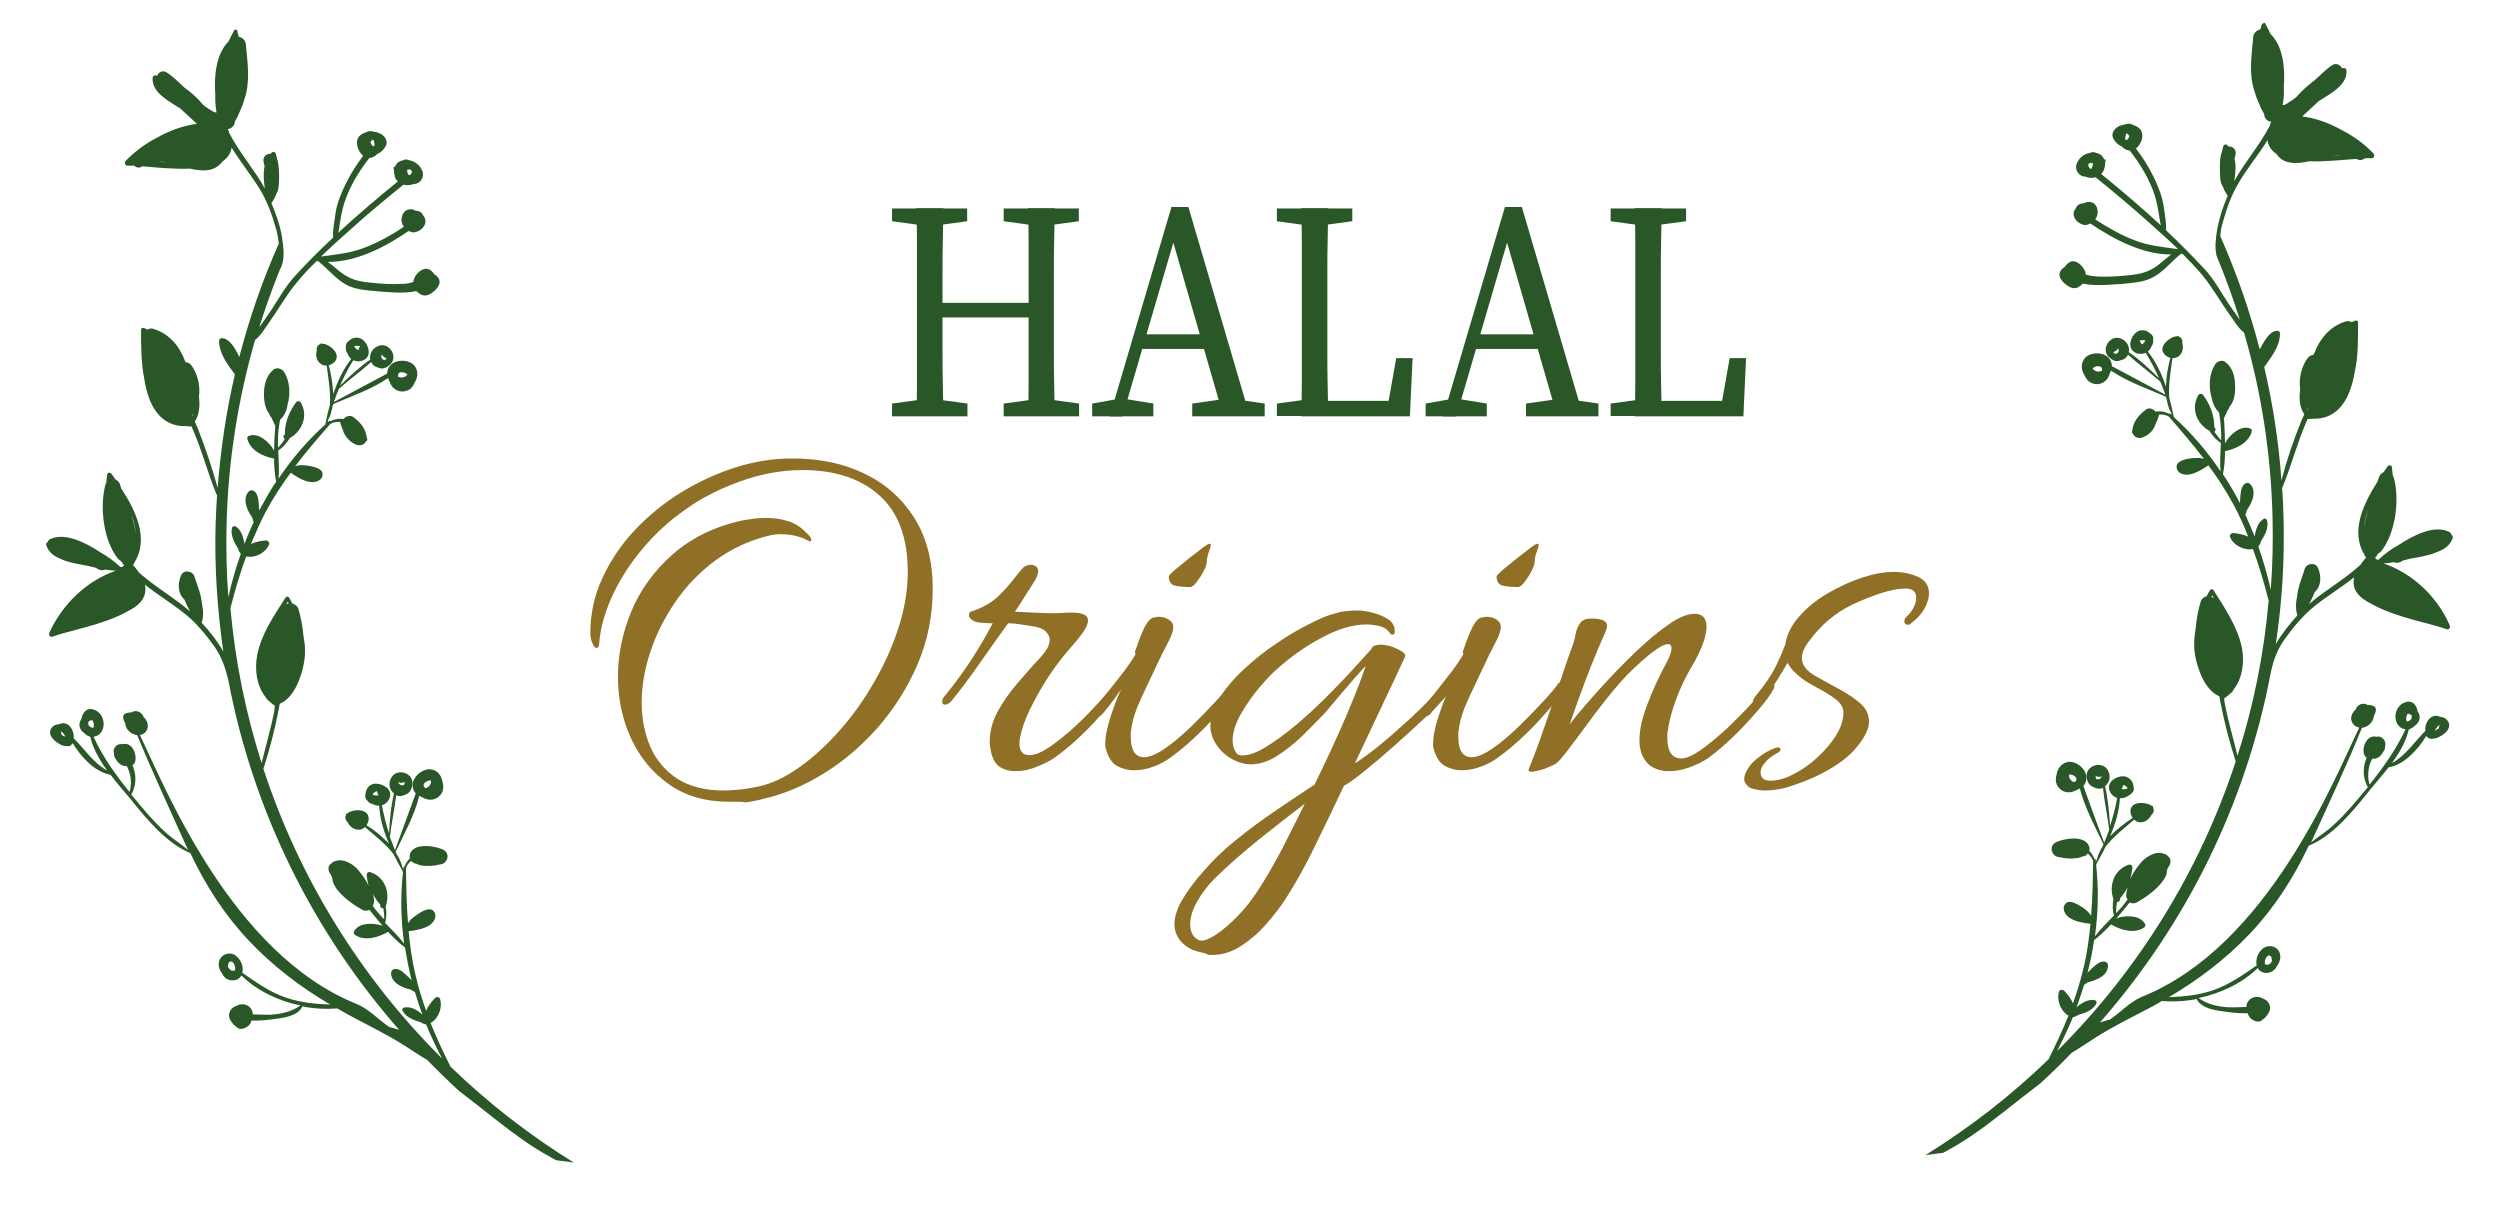
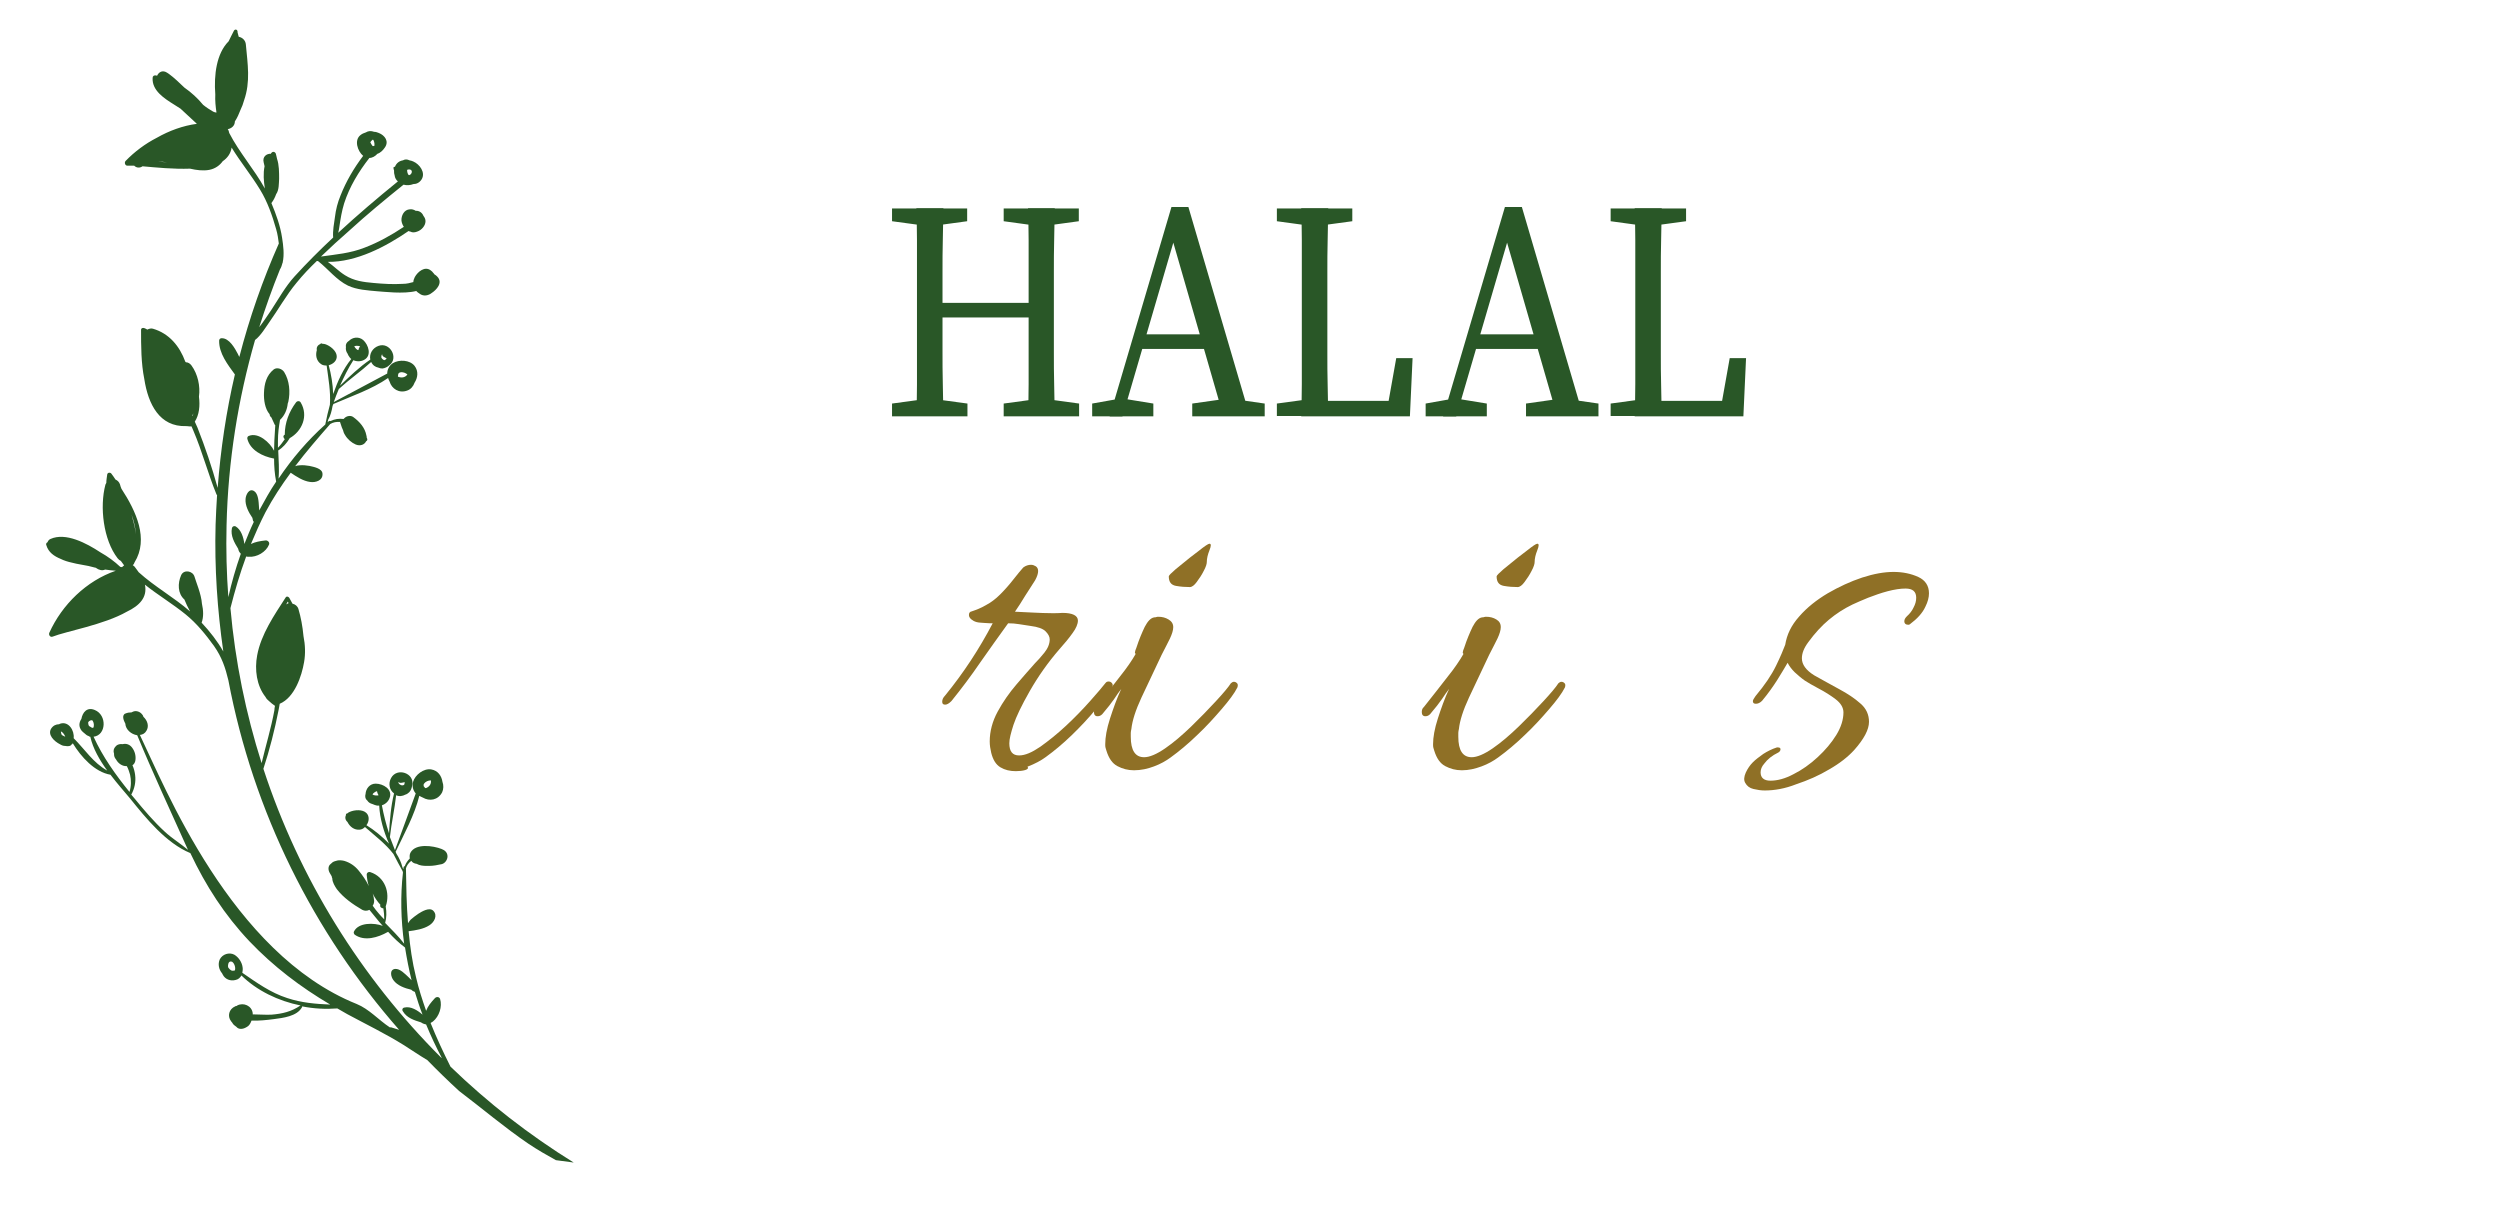
<svg xmlns="http://www.w3.org/2000/svg" version="1.1" id="Layer_1" x="0px" y="0px" viewBox="0 0 841.9 411.8" style="enable-background:new 0 0 841.9 411.8;" xml:space="preserve">
  <style type="text/css"> .st0{fill:#295727;} .st1{fill:#8F7026;} </style>
  <g>
    <path class="st0" d="M78.8,10.3c-0.6,1.1-1.2,2.4-1.8,3.6c-4.1,4.1-5,11.3-4.5,17.9c-0.1,2.1,0.1,4.1,0.4,6.1 c-0.3,0-0.7-0.1-1.1-0.3c-1.2-0.7-2.3-1.4-3.4-2.3c-1.8-2.2-4-4.2-6.3-5.8c-1.7-1.6-3.4-3.3-5.2-4.6l0,0c-0.2-0.1-0.4-0.3-0.6-0.4 c-1.5-1-2.8-0.3-3.4,1c-0.1,0-0.3-0.1-0.4-0.1c-0.6-0.1-1.1,0.2-1.1,0.8c-0.3,4.3,4,7,7.2,9c0.7,0.5,1.5,0.9,2.2,1.4 c1.8,1.7,3.7,3.4,5.5,5.1c-4.6,0.6-9.3,2.3-13.5,4.7c-3.9,2-7.5,4.7-10.5,7.8c-0.5,0.5-0.2,1.6,0.6,1.6c0.6,0,1.4,0,2.3,0 c0.7,0.7,1.8,0.9,2.8,0.2c0,0,0,0,0,0c4.5,0.4,10.5,1,16,0.8c2.2,0.5,4.4,0.8,6.5,0.4c2-0.4,3.5-1.5,4.5-2.9c1.6-1.1,2.7-2.6,3-4.6 c3,4.9,6.7,9.4,9.6,14.2c2.5,4.1,4.1,8.7,5.4,13.3c0.5,1.7,0.7,3.3,0.9,4.8c-5.4,12.2-9.9,25-13.3,38.2c-0.2-0.3-0.3-0.6-0.5-1 c-1-1.9-2.9-5.4-5.5-5.3c-0.4,0-0.8,0.3-0.8,0.8c-0.1,4.3,2.9,8.1,5.3,11.4c-2.9,12.4-4.8,25.2-5.8,38.2 c-1.9-6.9-4.2-13.7-6.8-20.3c-0.3-0.7-0.6-1.3-0.9-2c1.5-2.3,1.8-5.4,1.4-8.4c0.5-3.6-0.4-7.6-2.5-10.5c-0.5-0.7-1.2-1.1-1.9-1.1 c-0.1-0.1-0.1-0.1-0.2-0.2c-1.9-5.2-5.4-9.5-10.9-11.1c-0.6-0.2-1.3,0-1.9,0.3c-0.3-0.2-0.7-0.4-1-0.5c-0.5-0.2-1.1,0-1.1,0.6 c0,5.3,0,11.2,1.1,16.6c1.3,8.4,5.1,16.1,14.1,15.8c0.1,0,0.1,0,0.2,0c0.5,0.1,1.1,0.1,1.6,0.1c0.2,0.5,0.4,0.9,0.6,1.4 c3,7,4.9,14.4,7.8,21.5c0,0.1,0.1,0.1,0.2,0.2c-0.2,3.3-0.4,6.7-0.5,10c-0.4,14.5,0.6,28.8,2.6,42.7c-2-3.5-4.5-6.7-7.3-9.7 c0.7-1.9,0.6-4.2,0.1-6.4c-0.2-3.2-2.1-7.6-2.5-9.1c-0.6-2-3.6-2.5-4.5-0.5c-1.2,2.7-1.2,6.2,1.1,8.2c0.5,1.3,1.1,2.5,1.8,3.8 c0,0.1,0.1,0.1,0.1,0.2c-5.5-4.8-11.9-8.3-17.3-13.2c-0.4-0.6-0.9-1.2-1.4-1.9c-0.2-0.2-0.4-0.3-0.6-0.5c0.3-0.2,0.5-0.5,0.6-0.9 c4.9-7.9,0.5-17.3-4.4-24.8c-0.2-0.5-0.4-1-0.5-1.5c-0.3-0.8-0.8-1.3-1.5-1.6c-0.5-0.7-0.9-1.4-1.4-2c-0.4-0.5-1.3-0.4-1.4,0.3 c-0.1,0.9-0.3,1.8-0.3,2.8c-0.1,0.2-0.2,0.4-0.3,0.6c-2,7.5-0.7,18.6,4.1,24.8c0.3,0.4,0.7,0.7,1.1,0.9c0.4,0.5,0.7,1,1.1,1.5 c-0.1,0.1-0.3,0.2-0.4,0.3c-0.1,0.1-0.2,0.2-0.3,0.3c-0.2,0-0.4-0.1-0.6-0.1c-1.9-1.8-4.2-3.5-6.7-4.9c-4.7-3.1-11.7-6.8-16.8-4.5 c-0.5,0.2-0.8,0.6-1,1.1c-0.4,0.2-0.6,0.6-0.4,1c0.7,2.4,2.6,3.7,4.8,4.6c1.2,0.6,2.5,1,3.9,1.3c1.8,0.5,3.7,0.7,5.5,1.1 c0.8,0.2,1.6,0.4,2.4,0.6c0,0,0.1,0,0.1,0c0,0,0.1,0.1,0.1,0.1c0.8,0.6,2,1,3,0.5c1.2,0.2,2.4,0.3,3.6,0.4 c-9.9,3.4-18.1,11.4-22.4,20.9c-0.3,0.7,0.3,1.6,1.1,1.3c4.5-1.8,17.3-4,25-8.4c4.2-2,7-4.8,6.1-9.1c4.4,3.5,9.4,6.5,13.7,10 c3.7,3,6.8,6.8,9.6,10.7c2.6,3.7,3.8,7.3,4.8,11.5c8.4,44.4,28.7,84.9,57.5,117.7c-0.9-0.3-1.7-0.5-2.6-0.8c-0.2-0.1-0.3,0-0.5,0 c-3.8-2.5-7-6.2-11.2-7.9c-42.3-17-64.7-73.4-73-90.6c0.9-0.1,1.7-0.5,2.2-1.4c1-1.6,0.3-3.5-1-4.7c-0.1-0.4-0.3-0.7-0.6-1 c-0.7-0.8-2-1.2-3-0.7c-0.1,0.1-0.3,0.1-0.4,0.2c-0.7,0-1.4,0.1-2.1,0.4c-0.6,0.2-0.8,0.9-0.7,1.5c0.1,0.7,0.4,1.3,0.7,1.9 c0.1,2,2,3.6,4,3.9c5.2,12.6,11,25,16.6,37.5c0.2,0.4,0.4,0.8,0.5,1.1c-2.5-2.1-5.3-3.8-7.8-6.1c-3.7-3.4-7-7.3-10.2-11.2 c-0.4-0.4-0.7-0.9-1.1-1.3c1.1-2,1.6-4.3,1.3-6.6c-0.1-0.9-0.4-2.2-0.9-3.3c0.5-0.3,0.9-0.9,1-1.7c0.2-1.5-0.2-3-1.1-4.2 c-0.8-1.1-2-1.5-3.2-1.2c-0.8-0.1-1.7,0-2.3,0.7c-0.8,0.8-0.9,1.7-0.6,2.5c0,0.1,0,0.2,0,0.3c0,0.7,0.3,1.2,0.7,1.7 c0.7,1.3,2.1,2.3,3.6,2.2c0.5,0.9,0.8,1.9,1.1,2.9c0.4,1.8,0.4,3.9-0.2,5.8c-4.7-5.8-9-11.8-12.1-18.6c4.3-0.5,4.6-7.3,0.4-9 c-2.6-1.1-4.1,0.8-4.5,3c-0.8,1.2-1,2.6,0.1,4c0.3,0.3,0.6,0.6,1,0.9c0.4,0.4,0.8,0.7,1.4,0.9c0.1,0.1,0.2,0.1,0.3,0.2 c0.1,0,0.1,0,0.2,0c0.9,4,3.1,7.8,5.7,11.4c-4.7-2.6-7.5-7.1-11.3-10.9c0.3-2.6-1.7-5.8-4.5-4.9c-0.1,0-0.2,0.1-0.4,0.2 c-1,0-2,0.4-2.7,1.5c-1.2,2,0.9,4.2,3.1,5.3c0.5,0.3,1,0.5,1.6,0.5c1,0.2,1.9,0.1,2.2-0.5c0.1,0,0.1-0.1,0.2-0.1 c0.1-0.1,0.1-0.2,0.2-0.3c2.8,4.6,7.4,9.7,12.7,10.6c2.2,2.9,4.6,5.6,6.6,8c5.4,6.7,12.1,15,20.3,18.4c5.2,11,11.5,20.8,19.9,29.7 c8.1,8.5,17.2,15.4,27.2,21.3c-4.9-0.2-9.7-0.6-14.5-2.2c-5.6-1.8-10.3-5.2-15.1-8.5c0.1-0.6,0.2-1.2,0.1-1.8 c-0.2-1.7-1.3-3.4-2.8-4.3c-1.7-0.9-4-0.2-4.9,1.6c-0.7,1.6-0.3,3.4,0.8,4.7c0.1,0.1,0.1,0.3,0.2,0.4c0.8,1.6,2.6,2.3,4.4,1.8 c0.9-0.2,1.5-0.8,1.9-1.5c5.2,5.1,12.4,8.6,19.9,10.1c-3.1,2.1-6.1,2.8-9.8,3.1c-2,0.1-4.2-0.1-6.3-0.1c0-0.1,0-0.3,0-0.4 c-0.3-2.5-3.1-3.7-5.2-2.6c-0.1,0.1-0.2,0.2-0.4,0.2c-0.1,0-0.2,0-0.3,0.1c-2.1,0.9-2.7,3.3-1.4,5c0.1,0.2,0.3,0.3,0.4,0.5 c0.3,0.6,0.8,1,1.4,1.4c0.8,1,2.3,0.8,3.4,0.1c0.1,0,0.1-0.1,0.2-0.1c0.1-0.1,0.2-0.2,0.3-0.2c0,0,0.1-0.1,0.1-0.1 c0.1-0.1,0.2-0.2,0.3-0.3c0.4-0.5,0.6-1,0.8-1.5c2.5,0.1,5.2-0.2,7.5-0.5c3-0.4,7.8-0.9,9.5-4c0.1-0.1,0-0.2,0-0.3 c4,0.8,8,1,11.9,0.7c1.1,0.6,2.2,1.3,3.3,1.9c6.3,3.4,12.9,6.6,19,10.4c2.7,1.7,5.3,3.5,8,5.1c3.5,3.6,7,7,10.7,10.4 c7.8,5.9,15.3,12.3,23.4,17.8c3,2,6.1,3.8,9.2,5.5c2,0.3,4,0.5,6,0.8c-15-9.3-28.9-20.1-41.5-32.3c-2.4-4.8-4.7-9.7-6.7-14.7 c0.2-0.1,0.5-0.3,0.8-0.5c2.1-1.7,3.2-5,2.4-7.6c-0.3-0.8-1.3-0.8-1.8-0.2c-1.2,1.3-2.3,2.6-2.9,4.2c-1.3-3.7-2.5-7.4-3.4-11.3 c-1.3-5.2-2-10.3-2.5-15.5c2.3-0.3,5-0.7,7-2c1.6-1,2.9-3.3,1.3-4.9c-1.3-1.3-3.9,0.3-5,1c-0.9,0.6-1.8,1.3-2.6,2 c-0.4,0.4-0.6,0.8-0.9,1.2c-0.5-6.1-0.6-12.3-0.7-18.5c0.3-1,0.9-1.8,1.8-2.5c0.4,0.6,1,0.9,1.8,1c1,0.6,2.3,0.7,3.4,0.7 c0.2,0,0.3,0,0.5,0c0.1,0,0.2,0,0.3,0c1.5,0,2.9-0.3,4.3-0.6c1.1-0.3,1.9-1.5,1.9-2.6c0-1.3-0.9-2.1-2-2.5c-2.8-1.1-8.8-2-10.5,1.3 c-0.3,0.6-0.3,1.3-0.2,1.9c-0.7,0.7-1.3,1.5-1.7,2.6c-0.2,0-0.3,0.1-0.4,0.3c0,0.2,0,0.4-0.1,0.7c-0.1-0.2-0.2-0.5-0.3-0.7 c-0.4-1.6-1.1-3.1-2-4.5c-0.1-0.2-0.2-0.5-0.3-0.7c0,0,0.1,0,0.1-0.1c2.8-5.9,6.3-12.2,7.9-18.7l0,0c0.4,0.2,0.7,0.4,1.2,0.6 c2.2,1.3,5.1,0.9,6.5-1.8c0.5-1.1,0.5-2.4,0.1-3.5c-0.3-2-1.5-3.8-3.8-4.2c-2.5-0.4-5.4,1.8-6.1,4.2c-0.4,1.4,0,2.9,0.9,3.9 c-2.3,6.4-4.7,12.8-7,19.1c-0.6-1.5-1.1-2.9-1.7-4.4c0.5-4.7,1.6-9.4,2.1-14.1c1,0.5,2.2,0.3,3.1-0.2c0.4-0.1,0.9-0.4,1.3-0.8 c0.6-0.6,0.9-1.5,1-2.4c0.9-4-5.1-6.1-7.1-2.4c-1,1.8-0.6,4,1,5.2c-1.1,4.3-1.4,8.9-1.7,13.4c-1-3-1.8-6.2-2.4-9.4 c1.2-0.4,2.2-1.3,2.6-2.5c1.1-2.9-2.2-4.8-4.7-4.8c-2,0-3.3,1.7-3.4,3.5c-0.1,0.3-0.1,0.5-0.1,0.8c0,0.6,0.3,1.1,0.7,1.4 c0.3,0.5,0.8,0.9,1.5,1.1c0.1,0,0.2,0.1,0.3,0.1c0.4,0.2,1,0.4,1.5,0.5c0.2,0,0.4,0,0.7,0c0.2,4.3,1.5,8.7,3.3,12.8 c-2.3-2.4-5-4.6-7.6-6.2c0.9-1.2,1.1-3,0-4.1c-1.3-1.3-4-1.1-5.6-0.4c-0.3,0.1-0.6,0.3-0.8,0.5c-0.2,0-0.4,0.1-0.5,0.3 c0,0.1,0,0.2,0,0.3c-0.4,0.8-0.2,1.7,0.5,2.3c0.8,1.6,2.3,2.8,4.2,2.6c0.7-0.1,1.2-0.4,1.7-0.9c3.4,3,6.9,5.6,9.6,9.1 c1,2,2.1,4,3.1,5.8c0,0,0,0,0,0.1l0,0c0,0.1,0.1,0.2,0.1,0.3c-0.9,7.9-0.7,16,0.4,24c-1.9-2.5-4.2-4.7-6.4-7 c0.5-1.8,0.5-3.6,0.2-5.5c0,0,0-0.1,0-0.1c1.6-4.6-0.3-9.9-5.2-11.5c-0.7-0.2-1.3,0.3-1.2,1c0.1,1.3,0.3,2.5,0.7,3.7 c-0.9-1.9-2.1-3.6-3.4-5.2c-1.3-1.6-2.9-2.7-4.9-3.3c-0.8-0.2-2-0.3-2.7,0c-0.4,0.1-0.7,0.2-1.1,0.4c0,0-1.6,1.4-0.8,0.7 c-0.9,0.7-0.8,2-0.3,2.9c0.3,0.5,0.5,0.9,0.7,1.2c0,0.2,0.1,0.5,0.2,0.7c0,1.3,0.9,2.7,1.5,3.6c2.2,2.9,5.5,5.2,8.6,7 c0.8,0.4,1.6,0.4,2.4,0c0.7,0.9,1.5,1.8,2.2,2.7c0.7,0.9,1.5,1.8,2.3,2.7c-2.9-1.1-8.2-1.2-9.7,1.9c-0.2,0.3,0,0.9,0.3,1.1 c3.3,2.3,7.8,0.9,11-0.9c0.1,0,0.1-0.1,0.2-0.1c1.8,2,3.7,3.8,5.7,5.3c0.6,3.7,1.3,7.4,2.2,11c-0.3-0.3-0.7-0.7-1-1 c-1.1-1-2.9-3-4.6-2.8c-2,0.3-1.3,2.8-0.5,3.8c1.3,1.8,3.8,2.7,6,3.2c0.2,0.2,0.4,0.4,0.7,0.5c0.1,0.1,0.3,0.2,0.5,0.2 c0.8,2.6,1.6,5.2,2.6,7.7c-1.7-1.5-4-2.9-6.1-2.4c-0.7,0.1-0.9,0.8-0.5,1.3c1.3,2.2,3.8,3,6.1,3.7c0.1,0.1,0.2,0.1,0.3,0.2 c0.5,0.3,1,0.4,1.4,0.5c1.6,3.9,3.4,7.7,5.3,11.3c-0.1-0.1-0.2-0.1-0.3-0.2c-27-27-47.7-60.2-59.8-97.2c2.1-6.4,3.8-13.1,5.1-19.7 c0.1-0.7,0.3-1.4,0.4-2.2c5-2.1,7.4-9.3,8.2-14c0.5-2.8,0.4-5.8-0.2-8.8c-0.3-3.3-0.9-6.4-1.7-9.1c-0.3-1-1.1-1.6-2-1.8 c-0.4-0.7-0.7-1.3-1.1-2c-0.3-0.4-0.9-0.6-1.2-0.1c-3.8,5.9-8.3,12.4-9.6,19.5c-0.9,4.8-0.2,10.2,2.8,14c0.3,0.6,0.7,1,1.2,1.4 c0.6,0.6,1.3,1.1,2,1.6c-0.1,0.5-0.2,1-0.2,1.5c-1.1,6-2.9,11.9-4.3,17.8c-5.3-16.7-8.9-34.2-10.5-52.2c1.5-5.9,3.2-11.7,5.3-17.4 c0.3,0.1,0.6,0.1,0.9,0.1c2.7,0.2,5.8-1.6,6.8-4.1c0.3-0.8-0.5-1.5-1.2-1.4c-1.8,0.2-3.5,0.5-4.9,1.2c1.5-3.6,3.1-7.2,4.9-10.7 c2.5-4.7,5.4-9.1,8.5-13.3c1.9,1.3,4.2,2.8,6.5,3.1c1.9,0.3,4.4-0.5,4.2-2.8c-0.1-1.8-3.1-2.3-4.4-2.6c-1.1-0.2-2.2-0.3-3.3-0.2 c-0.5,0-1,0.1-1.5,0.3c3.7-4.9,7.7-9.5,11.8-14.2c1-0.6,2.1-0.8,3.3-0.7c0,0,0,0,0,0c0.2,0.6,0.4,1.2,0.6,1.8 c0.1,0.3,0.2,0.5,0.3,0.7c0,0.1,0.1,0.2,0.1,0.2c0.1,0.5,0.3,1.1,0.7,1.7c0.8,1.4,2.2,2.6,3.6,3.2c1.5,0.6,2.9,0.1,3.5-1.1 c0.4-0.2,0.5-0.6,0.3-1c0,0,0-0.1-0.1-0.1c0-0.2,0-0.5-0.1-0.8c-0.5-2.7-2.3-4.7-4.5-6.3c-0.9-0.6-2.2-0.3-2.9,0.4 c-0.1,0.1-0.2,0.2-0.3,0.3c-1.5-0.2-3,0-4.4,0.7c-0.1-0.1-0.3-0.1-0.5,0c-0.2,0.1-0.3,0.3-0.5,0.4c0.1-0.3,0.2-0.5,0.2-0.8 c0.8-1.4,1.2-3,1.5-4.7c0.1-0.2,0.2-0.5,0.3-0.7c0,0,0.1,0,0.1,0c6-2.6,12.8-4.9,18.3-8.7c0,0,0,0,0,0c0.1,0.4,0.3,0.8,0.5,1.2 c0.7,2.4,3.2,4.1,6,3c1.1-0.4,2-1.4,2.4-2.6c1.1-1.7,1.4-3.9,0-5.7c-1.6-2-5.2-2.2-7.3-0.9c-1.2,0.8-1.9,2.1-1.9,3.5 c-6,3.2-12,6.4-18,9.6c0.5-1.5,1.1-2.9,1.7-4.4c3.5-3.2,7.4-5.9,10.9-9.1c0.5,1.1,1.4,1.7,2.4,1.9c0.4,0.2,0.9,0.3,1.4,0.3 c0.8-0.1,1.7-0.5,2.3-1.1c3.3-2.4,0.2-8-3.7-6.5c-1.9,0.7-3.1,2.6-2.7,4.6c-3.7,2.5-7,5.7-10.2,8.8c1.3-2.9,2.7-5.8,4.5-8.6 c1.1,0.5,2.5,0.5,3.6-0.1c2.7-1.4,1.5-5.1-0.3-6.7c-1.6-1.3-3.6-0.9-4.8,0.3c-0.2,0.1-0.4,0.3-0.6,0.5c-0.4,0.5-0.5,1-0.4,1.6 c-0.1,0.6,0,1.2,0.3,1.8c0.1,0.1,0.1,0.2,0.2,0.3c0.2,0.5,0.4,0.9,0.8,1.4c0.1,0.2,0.3,0.3,0.5,0.5c-2.7,3.3-4.6,7.5-6.1,11.8 c-0.1-3.3-0.7-6.8-1.5-9.7c1.5-0.4,2.8-1.5,2.7-3.1c-0.1-1.8-2.3-3.5-3.9-4c-0.3-0.1-0.6-0.1-0.9-0.1c-0.1-0.2-0.4-0.2-0.6-0.1 c-0.1,0.1-0.1,0.1-0.2,0.2c-0.8,0.3-1.3,1.1-1.1,2c-0.5,1.7-0.2,3.6,1.4,4.7c0.5,0.4,1.2,0.5,1.9,0.5c0.6,4.5,1.4,8.8,1.1,13.2 c-0.6,2.2-1.1,4.3-1.5,6.4c0,0,0,0,0,0l0,0c0,0.1,0,0.2-0.1,0.3c-5.9,5.3-11.2,11.5-15.7,18.2c0.3-3.1,0-6.3-0.1-9.5 c1.6-1,2.8-2.4,3.8-4c0,0,0,0,0-0.1c4.3-2.4,6.4-7.6,3.8-12c-0.3-0.6-1.1-0.7-1.6-0.1c-2.4,3.2-3.8,6.9-3.8,10.9 c-0.7,0.3-0.5,1.1,0,1.5c-0.7,1-1.4,2-2.3,2.9c0-0.8,0-1.6,0-2.4c0-2.4,0.3-4.7,0.7-7c1.6-1.5,2.4-3.5,2.6-5.5 c0.1-0.2,0.1-0.4,0.2-0.6c0.7-3.3,0.4-7.1-1.4-10c-0.7-1.1-2.4-1.7-3.5-0.9c-2.5,2-3.2,4.9-3.3,7.9c-0.1,2.3,0.3,5.4,1.9,7.2 c0,0.4,0.2,0.8,0.6,1.1c0.4,0.8,0.7,1.6,1.1,2.4c0.1,0.1,0.2,0.2,0.2,0.2c-0.1,1.7-0.2,3.4-0.3,5.1c0,1.1-0.1,2.3-0.1,3.5 c-1.4-2.8-5.3-6.3-8.5-5c-0.4,0.1-0.6,0.6-0.5,1c1,3.9,5.2,5.9,8.8,6.6c0.1,0,0.2,0,0.2,0c0,2.6,0.2,5.3,0.7,7.8 c-2.1,3.1-3.9,6.4-5.7,9.7c0-0.5-0.1-0.9-0.1-1.4c-0.1-1.5-0.2-4.2-1.6-5.1c-1.7-1.1-2.8,1.2-2.9,2.6c-0.2,2.2,1,4.5,2.3,6.4 c0.1,0.3,0.1,0.6,0.2,0.9c0,0.2,0.1,0.3,0.3,0.4c-1.2,2.5-2.2,5-3.2,7.5c-0.3-2.3-1.1-4.8-2.9-5.9c-0.6-0.3-1.2,0-1.3,0.6 c-0.5,2.5,0.8,4.8,2.1,6.9c0,0.1,0.1,0.2,0.1,0.4c0.2,0.6,0.5,1,0.8,1.3c-1.7,4.8-3.1,9.7-4.2,14.6c-0.6-8-0.8-16-0.6-24.2 c0.5-21.6,3.9-42.6,9.6-62.4c1.9-1.4,3.8-4.6,4.6-5.7c3.2-4.5,5.9-9.4,9.4-13.6c2.1-2.6,4.4-5,6.8-7.3c0.2,0,0.3,0,0.5,0.1 c3.4,2.7,6.1,6.3,10,8.2c3,1.4,6.6,1.6,9.9,1.9c1.9,0.1,8.8,1,13.1-0.1c0.3,0.4,0.7,0.6,1.1,0.9c0.9,0.7,2.1,0.8,3.2,0.3 c0.2-0.1,0.5-0.2,0.7-0.4c1.9-1.2,4-3.6,2.1-5.6c-0.3-0.3-0.6-0.6-1-0.8c-0.1-0.2-0.3-0.4-0.4-0.5c-0.2-0.3-0.5-0.6-0.8-0.8 c-2-1.6-4.4,0.4-5.4,2.2c-0.3,0.6-0.5,1.2-0.5,1.7c-1.1,0.3-2.2,0.6-3.6,0.6c-3.3,0.2-6.6,0-9.8-0.3c-3.4-0.3-6.6-0.7-9.6-2.6 c-2.1-1.3-3.8-3.1-5.8-4.5c9.6,0.1,19.5-5.1,27.2-10.4c0.2,0.1,0.4,0.2,0.6,0.2c0.7,0.4,1.5,0.3,2.3,0c1.5-0.5,2.8-2,2.8-3.5 c0-0.7-0.3-1.3-0.7-1.8c-0.4-1-1.3-1.7-2.4-1.7c-0.1,0-0.1,0-0.2,0c-0.6-0.4-1.3-0.6-2-0.5c-1.9,0.1-2.9,2.1-2.8,3.8 c0.1,0.8,0.4,1.5,0.8,2.1c-4.2,2.8-8.5,5.2-13.2,7c-4.8,1.9-9.7,2.3-14.7,3c3.1-3,6.3-5.9,9.5-8.7c5.9-5.4,12.1-10.5,18.3-15.5 c1.1,0.3,2.3,0.2,3.3-0.2c1.1,0,2.1-0.5,2.8-1.6c1.4-2.3-0.7-5.1-2.8-6c-0.4-0.2-0.8-0.3-1.3-0.4c-0.8-0.4-1.5-0.4-2.2,0 c-1.2,0.2-2.2,0.9-2.7,2.2c-0.2-0.1-0.5,0.1-0.5,0.3c0,0.3,0.1,0.6,0.2,0.9c0,0.6,0,1.1,0.2,1.6c0,0,0,0.1,0,0.1 c0.1,0.8,0.5,1.5,1.1,2c-6.9,5.6-13.6,11.3-20.1,17.3c0.2-0.7,0.3-1.4,0.4-2.1c0.4-2.7,0.8-5.2,1.6-7.8c1.8-5.6,4.9-10.7,8.5-15.3 c1,0,2-0.6,2.7-1.4c1-0.3,1.9-1.2,2.5-2.1c1.5-2.1,0-4.1-2-4.9c-0.5-0.2-1-0.4-1.6-0.4c-1.1-0.4-2-0.3-2.8,0.2 c-0.7,0.2-1.3,0.5-1.8,0.9c-2.2,1.7-1,5.4,0.9,7c-3.1,4.1-5.7,8.5-7.6,13.3c-1,2.4-1.6,4.8-1.9,7.3c-0.3,2.1-0.8,4.7-0.6,6.9 c-4.5,4.2-8.9,8.6-13,13.1c-3.1,3.4-5.4,7.6-7.9,11.4c-1.3,1.9-2.6,3.9-4,5.7c2.1-6.6,4.4-13.1,7-19.5c0.4-0.6,0.6-1.3,0.8-2 c0-0.1,0-0.1,0.1-0.2c0,0,0-0.1,0-0.1c0.6-2.7,0.2-5.7-0.2-8.3c-0.6-4-2-7.9-3.6-11.7c0.7-0.9,1.2-1.9,1.6-3c1-1.4,0.9-3.6,1-5.2 c0-2.1,0-4.7-0.7-6.7c-0.1-0.6-0.3-1.2-0.4-1.7c-0.2-0.6-0.9-0.9-1.4-0.4c-0.1,0.1-0.2,0.2-0.3,0.4c-1.4-0.1-2.9,1-2.4,2.9 c0.1,0.4,0.2,0.8,0.3,1.3c-0.5,2.4-0.3,5,0.1,7.5c-3.6-6.5-8.6-12.1-12-18.7c-0.1-0.5-0.2-0.9-0.5-1.3c1.2-0.2,2.4-1.1,2.4-2.6 c0.8-1.2,1.4-2.6,1.9-3.9c0.5-1,0.9-2.1,1.2-3.2c2.2-6.3,1.2-12.2,0.6-18.8c-0.1-1.4-1.2-2.4-2.4-2.6c-0.1-0.5-0.3-1-0.4-1.5 C80.1,9.9,79.2,9.7,78.8,10.3z M64.8,139.9c0.1-0.2,0.2-0.4,0.3-0.7c-0.1,0.3-0.1,0.6-0.2,0.9C64.8,140.1,64.8,140,64.8,139.9z M66.8,206.7C66.8,206.7,66.8,206.6,66.8,206.7C66.9,206.7,66.9,206.7,66.8,206.7C66.8,206.7,66.8,206.7,66.8,206.7z M45.8,179.9 c-0.3-2.2-0.9-4.4-1.5-6.6C45.1,175.5,45.6,177.7,45.8,179.9z M37.3,190.1C37.3,190.1,37.3,190.1,37.3,190.1 C37.3,190.1,37.3,190.1,37.3,190.1C37.3,190.1,37.3,190.1,37.3,190.1z M30,244.5c-0.1-0.2-0.2-0.3-0.2-0.4 c-0.1-0.3-0.1-0.6-0.1-0.9c0.3-0.5,1.2-0.9,1.5-0.5c0.4,0.6,0.6,1.7,0.2,2.4c-0.1,0-0.2,0-0.4,0C30.7,244.9,30.3,244.7,30,244.5z M20.8,247.5c-0.2-0.4-0.3-0.8-0.3-1.2c0.6,0.2,1.2,1.1,1.4,1.6c0,0.1,0.1,0.2,0.1,0.2C21.5,247.9,21.1,247.7,20.8,247.5z M78.3,326.9c-0.6,0-1.2-0.7-1.5-1.2c-0.1-0.8,0.1-2,1-1.9c0.2,0,0.3,0.1,0.4,0.1c0.8,0.6,1.2,2,0.9,2.9 C78.8,326.9,78.5,326.9,78.3,326.9z M142.7,264.8c-0.1-0.3-0.1-0.6,0.1-0.9c0.5-0.7,1.4-1.1,2.3-1.1c0.2,1.1-0.4,2-1.4,2.5 c-0.2,0.1-0.4,0.1-0.5,0.1C143,265.2,142.9,265,142.7,264.8z M134.2,263.3c0.2,0.3,0.6,0.4,1.1,0.3c0.4-0.1,0.9-0.2,1-0.2 c0,0,0,0,0,0c0,0.3-0.1,0.6-0.2,0.9c-0.5,0.3-1,0.2-1.4-0.1C134.3,264,134.1,263.6,134.2,263.3z M125.6,267.3 c0.2-0.3,0.6-0.5,0.9-0.7c0.2-0.1,0.4-0.2,0.5-0.1c0,0,0,0,0,0.1c0.1,0.3,0.1,0.6,0.3,0.8c0,0.1,0.1,0.3,0.2,0.4l0,0 c-0.5,0.2-1.4,0.1-2-0.2C125.5,267.5,125.5,267.4,125.6,267.3z M127.7,307.8c-0.8-0.9-1.5-1.8-2.2-2.8c0.3-0.4,0.5-1,0.5-1.6 c-0.1-0.9-0.2-1.7-0.5-2.5c0.7,1.4,1.5,2.6,2.6,3.8c-0.3,0.7,0.4,1.2,1,1.2c0.2,1.2,0.3,2.5,0.3,3.7 C128.8,309,128.2,308.4,127.7,307.8z M97.2,203.1c-0.1,0.1-0.3,0.1-0.4,0.2c-0.1,0.1-0.3,0.2-0.4,0.2c0.2-0.3,0.3-0.6,0.5-0.9 C97,202.8,97.1,202.9,97.2,203.1z M134,126.8c0-0.3,0.1-0.5,0.1-0.8c0.1-0.3,0.3-0.5,0.7-0.6c0.9-0.2,1.8,0.2,2.4,0.7 c-0.6,0.9-1.7,1.2-2.7,0.9C134.3,127,134.1,126.9,134,126.8z M128.4,120.3c0-0.4,0.1-0.8,0.3-1c0,0.4,0.2,0.7,0.6,0.9 c0.4,0.2,0.8,0.4,0.9,0.6c0,0,0,0,0,0c-0.2,0.2-0.5,0.4-0.8,0.5C128.9,121.1,128.5,120.7,128.4,120.3z M119.3,116.6 c0.1,0,0.2-0.1,0.4-0.1c0.4-0.1,0.8,0,1.1,0c0.2,0,0.4,0.1,0.5,0.2c0,0,0,0-0.1,0c-0.2,0.3-0.3,0.5-0.4,0.8c0,0.1-0.1,0.3-0.1,0.4 l0,0C120.2,117.9,119.6,117.2,119.3,116.6z M137.5,58.8c-0.3-0.5-0.4-1-0.4-1.6c0.3-0.1,0.6-0.2,1-0.1c0.8,0.2,0.7,1.1,0.2,1.6 C137.9,59,137.7,59.1,137.5,58.8z M124.7,47.9c0.2-0.3,0.4-0.5,0.6-0.7c0,0,0.3-0.2,0.3-0.2c0,0,0,0,0,0l0,0 c0.3,0.2,0.6,1.3,0.5,1.9c0,0.1,0,0.1,0,0.2c-0.1,0-0.2,0-0.3,0.1c-0.1,0-0.2,0-0.3,0C125.2,48.8,124.9,48.4,124.7,47.9z M53.2,54.4c1,0,2,0.1,3.1,0.3C55.3,54.6,54.2,54.5,53.2,54.4z" />
  </g>
  <g>
-     <path class="st0" d="M761.6,8.4c-0.1,0.5-0.3,1-0.4,1.5c-1.2,0.2-2.3,1.2-2.4,2.6c-0.6,6.7-1.6,12.6,0.6,18.8 c0.3,1.1,0.7,2.2,1.2,3.2c0.5,1.3,1.1,2.7,1.9,3.9c0,1.5,1.1,2.5,2.4,2.6c-0.3,0.4-0.5,0.8-0.5,1.3c-3.4,6.6-8.4,12.2-12,18.7 c0.4-2.6,0.7-5.2,0.1-7.5c0.1-0.4,0.2-0.8,0.3-1.3c0.5-1.9-1-3-2.4-2.9c-0.1-0.1-0.2-0.2-0.3-0.4c-0.5-0.5-1.2-0.2-1.4,0.4 c-0.2,0.5-0.3,1.1-0.4,1.7c-0.8,2-0.8,4.6-0.7,6.7c0,1.6,0,3.8,1,5.2c0.4,1.1,0.9,2.1,1.6,3c-1.6,3.7-2.9,7.7-3.6,11.7 c-0.4,2.6-0.8,5.6-0.2,8.3c0,0,0,0.1,0,0.1c0,0.1,0,0.1,0.1,0.2c0.2,0.7,0.5,1.4,0.8,2c2.6,6.4,4.9,12.9,7,19.5 c-1.4-1.9-2.7-3.8-4-5.7c-2.5-3.8-4.8-8.1-7.9-11.4c-4.2-4.5-8.6-8.9-13-13.1c0.2-2.1-0.3-4.8-0.6-6.9c-0.3-2.5-0.9-4.9-1.9-7.3 c-1.9-4.8-4.5-9.2-7.6-13.3c2-1.5,3.2-5.2,0.9-7c-0.5-0.4-1.2-0.7-1.8-0.9c-0.8-0.5-1.8-0.6-2.8-0.2c-0.5,0.1-1.1,0.2-1.6,0.4 c-2,0.8-3.5,2.8-2,4.9c0.6,0.9,1.5,1.7,2.5,2.1c0.7,0.8,1.6,1.3,2.7,1.4c3.6,4.6,6.7,9.7,8.5,15.3c0.8,2.6,1.1,5.1,1.6,7.8 c0.1,0.7,0.2,1.4,0.4,2.1c-6.5-6-13.2-11.7-20.1-17.3c0.5-0.5,0.9-1.2,1.1-2c0,0,0-0.1,0-0.1c0.2-0.5,0.2-1,0.2-1.6 c0.1-0.3,0.2-0.6,0.2-0.9c0-0.3-0.3-0.4-0.5-0.3c-0.5-1.3-1.5-2-2.7-2.2c-0.7-0.4-1.4-0.3-2.2,0c-0.4,0.1-0.8,0.2-1.3,0.4 c-2.1,0.9-4.2,3.7-2.8,6c0.7,1.1,1.7,1.6,2.8,1.6c1,0.5,2.2,0.5,3.3,0.2c6.2,5,12.4,10.2,18.3,15.5c3.1,2.8,6.4,5.7,9.5,8.7 c-5-0.7-9.9-1.1-14.7-3c-4.7-1.8-9-4.3-13.2-7c0.4-0.6,0.7-1.3,0.8-2.1c0.2-1.8-0.8-3.8-2.8-3.8c-0.7,0-1.4,0.2-2,0.5 c-0.1,0-0.1,0-0.2,0c-1.1,0-2,0.7-2.4,1.7c-0.4,0.5-0.7,1.1-0.7,1.8c0,1.6,1.3,3,2.8,3.5c0.7,0.4,1.6,0.4,2.3,0 c0.2-0.1,0.4-0.2,0.6-0.2c7.7,5.2,17.6,10.5,27.2,10.4c-2,1.4-3.7,3.2-5.8,4.5c-3,1.9-6.2,2.3-9.6,2.6c-3.3,0.3-6.5,0.5-9.8,0.3 c-1.3-0.1-2.4-0.3-3.6-0.6c0-0.6-0.2-1.2-0.5-1.7c-1-1.8-3.4-3.9-5.4-2.2c-0.3,0.2-0.5,0.5-0.8,0.8c-0.2,0.2-0.3,0.3-0.4,0.5 c-0.4,0.2-0.7,0.5-1,0.8c-1.9,2.1,0.2,4.4,2.1,5.6c0.2,0.1,0.4,0.3,0.7,0.4c1.1,0.5,2.3,0.5,3.2-0.3c0.4-0.2,0.8-0.5,1.1-0.9 c4.2,1,11.2,0.2,13.1,0.1c3.3-0.3,6.9-0.5,9.9-1.9c4-1.9,6.7-5.5,10-8.2c0.2,0,0.3,0,0.5-0.1c2.4,2.4,4.7,4.8,6.8,7.3 c3.5,4.3,6.2,9.2,9.4,13.6c0.8,1.1,2.7,4.3,4.6,5.7c5.8,19.9,9.1,40.8,9.6,62.4c0.2,8.2,0,16.2-0.6,24.2c-1.1-4.9-2.5-9.8-4.2-14.6 c0.3-0.3,0.6-0.7,0.8-1.3c0-0.1,0.1-0.2,0.1-0.4c1.3-2.1,2.6-4.4,2.1-6.9c-0.1-0.6-0.7-1-1.3-0.6c-1.8,1.1-2.6,3.6-2.9,5.9 c-1-2.5-2.1-5-3.2-7.5c0.1-0.1,0.2-0.3,0.3-0.4c0.1-0.3,0.1-0.6,0.2-0.9c1.3-1.9,2.5-4.2,2.3-6.4c-0.1-1.3-1.2-3.7-2.9-2.6 c-1.4,0.9-1.5,3.7-1.6,5.1c0,0.4-0.1,0.9-0.1,1.4c-1.7-3.3-3.6-6.6-5.7-9.7c0.5-2.5,0.7-5.1,0.7-7.8c0.1,0,0.2,0,0.2,0 c3.6-0.8,7.8-2.8,8.8-6.6c0.1-0.4-0.1-0.9-0.5-1c-3.2-1.3-7.1,2.2-8.5,5c0-1.2-0.1-2.4-0.1-3.5c-0.1-1.6-0.1-3.4-0.3-5.1 c0.1,0,0.2-0.1,0.2-0.2c0.4-0.8,0.8-1.6,1.1-2.4c0.3-0.3,0.5-0.7,0.6-1.1c1.7-1.8,2-5,1.9-7.2c-0.1-3.1-0.8-6-3.3-7.9 c-1.1-0.9-2.9-0.2-3.5,0.9c-1.8,2.9-2.1,6.7-1.4,10c0,0.2,0.1,0.4,0.2,0.6c0.3,2,1,3.9,2.6,5.5c0.4,2.3,0.6,4.6,0.7,7 c0,0.8,0,1.6,0,2.4c-0.8-0.9-1.6-1.9-2.3-2.9c0.5-0.4,0.6-1.2,0-1.5c0-4-1.4-7.7-3.8-10.9c-0.4-0.6-1.2-0.5-1.6,0.1 c-2.6,4.5-0.5,9.7,3.8,12c0,0,0,0.1,0,0.1c1,1.6,2.2,2.9,3.8,4c-0.1,3.2-0.4,6.4-0.1,9.5c-4.5-6.7-9.8-12.9-15.7-18.2 c0-0.1,0-0.2-0.1-0.3l0,0c0,0,0,0,0,0c-0.4-2-0.9-4.2-1.5-6.4c-0.3-4.4,0.5-8.7,1.1-13.2c0.7,0,1.3-0.1,1.9-0.5 c1.6-1.1,1.9-3,1.4-4.7c0.2-0.9-0.3-1.7-1.1-2c-0.1-0.1-0.1-0.1-0.2-0.2c-0.2-0.2-0.4-0.1-0.6,0.1c-0.3,0-0.6,0-0.9,0.1 c-1.6,0.6-3.7,2.2-3.9,4c-0.1,1.5,1.2,2.7,2.7,3.1c-0.8,2.9-1.4,6.3-1.5,9.7c-1.4-4.3-3.4-8.5-6.1-11.8c0.2-0.1,0.3-0.3,0.5-0.5 c0.4-0.4,0.6-0.9,0.8-1.4c0.1-0.1,0.1-0.2,0.2-0.3c0.3-0.6,0.4-1.2,0.3-1.8c0.1-0.5,0-1.1-0.4-1.6c-0.2-0.2-0.4-0.4-0.6-0.5 c-1.2-1.2-3.3-1.6-4.8-0.3c-1.9,1.6-3,5.2-0.3,6.7c1.1,0.6,2.5,0.6,3.6,0.1c1.7,2.8,3.2,5.7,4.5,8.6c-3.2-3.1-6.5-6.3-10.2-8.8 c0.4-2-0.8-3.9-2.7-4.6c-3.9-1.5-7,4.1-3.7,6.5c0.6,0.6,1.5,1.1,2.3,1.1c0.5,0,1-0.1,1.4-0.3c1-0.2,2-0.8,2.4-1.9 c3.5,3.2,7.4,6,10.9,9.1c0.6,1.4,1.2,2.9,1.7,4.4c-6-3.2-12-6.4-18-9.6c0-1.4-0.7-2.7-1.9-3.5c-2.1-1.3-5.7-1.1-7.3,0.9 c-1.4,1.8-1.1,4,0,5.7c0.4,1.1,1.3,2.1,2.4,2.6c2.8,1.1,5.3-0.5,6-3c0.2-0.4,0.4-0.8,0.5-1.2c0,0,0,0,0,0 c5.6,3.8,12.3,6.1,18.3,8.7c0.1,0,0.1,0,0.1,0c0.1,0.2,0.2,0.5,0.3,0.7c0.3,1.7,0.7,3.3,1.5,4.7c0.1,0.3,0.2,0.5,0.2,0.8 c-0.2-0.2-0.3-0.3-0.5-0.4c-0.1-0.1-0.3-0.1-0.5,0c-1.4-0.8-2.9-0.9-4.4-0.7c-0.1-0.1-0.2-0.2-0.3-0.3c-0.7-0.7-2-1.1-2.9-0.4 c-2.1,1.6-4,3.6-4.5,6.3c-0.1,0.3-0.1,0.5-0.1,0.8c0,0,0,0.1-0.1,0.1c-0.1,0.4,0,0.8,0.3,1c0.6,1.2,2,1.8,3.5,1.1 c1.5-0.6,2.9-1.8,3.6-3.2c0.3-0.6,0.5-1.1,0.7-1.7c0-0.1,0.1-0.2,0.1-0.2c0.2-0.2,0.3-0.5,0.3-0.7c0.3-0.6,0.5-1.2,0.6-1.8 c0,0,0,0,0,0c1.2-0.1,2.3,0.1,3.3,0.7c4.1,4.7,8.1,9.4,11.8,14.2c-0.5-0.1-0.9-0.2-1.5-0.3c-1.1,0-2.2,0-3.3,0.2 c-1.3,0.2-4.3,0.8-4.4,2.6c-0.1,2.3,2.3,3.1,4.2,2.8c2.3-0.4,4.6-1.8,6.5-3.1c3.1,4.2,6,8.6,8.5,13.3c1.9,3.5,3.5,7.1,4.9,10.7 c-1.5-0.7-3.2-1-4.9-1.2c-0.7-0.1-1.5,0.6-1.2,1.4c1.1,2.5,4.1,4.2,6.8,4.1c0.3,0,0.6-0.1,0.9-0.1c2.1,5.7,3.8,11.5,5.3,17.4 c-1.6,18-5.1,35.5-10.5,52.2c-1.4-5.9-3.2-11.8-4.3-17.8c-0.1-0.5-0.2-1-0.2-1.5c0.7-0.5,1.4-1,2-1.6c0.5-0.3,1-0.8,1.2-1.4 c3-3.8,3.7-9.3,2.8-14c-1.4-7-5.8-13.5-9.6-19.5c-0.3-0.5-1-0.3-1.2,0.1c-0.4,0.6-0.7,1.3-1.1,2c-0.9,0.2-1.7,0.8-2,1.8 c-0.8,2.7-1.4,5.8-1.7,9.1c-0.5,3-0.7,6-0.2,8.8c0.8,4.7,3.3,11.9,8.2,14c0.1,0.7,0.3,1.5,0.4,2.2c1.3,6.6,3,13.2,5.1,19.7 c-12.1,37-32.8,70.2-59.8,97.2c-0.1,0.1-0.2,0.1-0.3,0.2c1.9-3.7,3.7-7.4,5.3-11.3c0.4,0,0.9-0.2,1.4-0.5c0.1-0.1,0.2-0.1,0.3-0.2 c2.4-0.7,4.8-1.5,6.1-3.7c0.3-0.5,0.1-1.2-0.5-1.3c-2.1-0.4-4.4,0.9-6.1,2.4c0.9-2.5,1.8-5.1,2.6-7.7c0.2,0,0.3,0,0.5-0.2 c0.2-0.2,0.5-0.4,0.7-0.5c2.2-0.6,4.7-1.4,6-3.2c0.8-1.1,1.5-3.6-0.5-3.8c-1.7-0.2-3.6,1.8-4.6,2.8c-0.3,0.3-0.7,0.6-1,1 c0.9-3.6,1.7-7.3,2.2-11c2-1.5,3.9-3.4,5.7-5.3c0.1,0.1,0.1,0.1,0.2,0.1c3.2,1.8,7.7,3.2,11,0.9c0.3-0.2,0.5-0.7,0.3-1.1 c-1.6-3.1-6.8-3.1-9.7-1.9c0.8-0.9,1.5-1.8,2.3-2.7c0.7-0.9,1.5-1.8,2.2-2.7c0.7,0.4,1.6,0.4,2.4,0c3.1-1.8,6.4-4.1,8.6-7 c0.7-0.9,1.6-2.3,1.5-3.6c0.1-0.2,0.1-0.5,0.2-0.7c0.2-0.3,0.4-0.7,0.7-1.2c0.5-0.9,0.5-2.2-0.3-2.9c0.8,0.7-0.8-0.7-0.8-0.7 c-0.3-0.2-0.7-0.3-1.1-0.4c-0.8-0.3-2-0.2-2.7,0c-1.9,0.6-3.6,1.7-4.9,3.3c-1.3,1.6-2.5,3.3-3.4,5.2c0.3-1.2,0.6-2.4,0.7-3.7 c0.1-0.7-0.6-1.2-1.2-1c-4.9,1.6-6.8,6.9-5.2,11.5c0,0,0,0.1,0,0.1c-0.3,1.9-0.3,3.7,0.2,5.5c-2.2,2.3-4.5,4.5-6.4,7 c1.1-8,1.3-16.1,0.4-24c0-0.1,0.1-0.2,0.1-0.3l0,0c0,0,0,0,0-0.1c1-1.8,2.1-3.7,3.1-5.8c2.7-3.5,6.2-6.1,9.6-9.1 c0.5,0.5,1.1,0.8,1.7,0.9c1.9,0.2,3.4-1,4.2-2.6c0.7-0.5,0.9-1.5,0.5-2.3c0-0.1,0-0.2,0-0.3c0-0.2-0.2-0.3-0.5-0.3 c-0.2-0.2-0.5-0.4-0.8-0.5c-1.5-0.6-4.2-0.9-5.6,0.4c-1.1,1.1-0.9,2.8,0,4.1c-2.5,1.7-5.3,3.8-7.6,6.2c1.8-4.2,3.1-8.5,3.3-12.8 c0.2,0,0.4,0,0.7,0c0.6-0.1,1.1-0.2,1.5-0.5c0.1,0,0.2,0,0.3-0.1c0.6-0.3,1.1-0.7,1.5-1.1c0.4-0.4,0.7-0.8,0.7-1.4 c0-0.3,0-0.5-0.1-0.8c-0.1-1.7-1.4-3.4-3.4-3.5c-2.4-0.1-5.7,1.9-4.7,4.8c0.4,1.2,1.4,2.1,2.6,2.5c-0.6,3.2-1.4,6.4-2.4,9.4 c-0.3-4.5-0.7-9-1.7-13.4c1.6-1.2,2-3.4,1-5.2c-1.9-3.7-8-1.6-7.1,2.4c0,0.9,0.4,1.8,1,2.4c0.4,0.4,0.8,0.6,1.3,0.8 c0.9,0.5,2,0.7,3.1,0.2c0.5,4.7,1.5,9.4,2.1,14.1c-0.5,1.5-1.1,2.9-1.7,4.4c-2.4-6.4-4.7-12.7-7-19.1c0.9-1,1.3-2.5,0.9-3.9 c-0.7-2.4-3.5-4.6-6.1-4.2c-2.2,0.4-3.5,2.2-3.8,4.2c-0.4,1.1-0.4,2.4,0.1,3.5c1.4,2.7,4.3,3.1,6.5,1.8c0.4-0.2,0.8-0.3,1.2-0.6 l0,0c1.7,6.5,5.1,12.8,7.9,18.7c0,0.1,0.1,0.1,0.1,0.1c-0.1,0.2-0.2,0.5-0.3,0.7c-0.9,1.4-1.6,3-2,4.5c-0.1,0.2-0.2,0.5-0.3,0.7 c0-0.2,0-0.4-0.1-0.7c0-0.2-0.2-0.3-0.4-0.3c-0.4-1-0.9-1.9-1.7-2.6c0.2-0.6,0.1-1.3-0.2-1.9c-1.7-3.4-7.7-2.4-10.5-1.3 c-1.1,0.4-2,1.2-2,2.5c0,1.1,0.8,2.3,1.9,2.6c1.4,0.3,2.9,0.6,4.3,0.6c0.1,0,0.2,0,0.3,0c0.2,0,0.3,0,0.5,0 c1.1-0.1,2.4-0.1,3.4-0.7c0.8,0,1.4-0.4,1.8-1c0.8,0.7,1.4,1.5,1.8,2.5c-0.1,6.2-0.2,12.4-0.7,18.5c-0.3-0.4-0.5-0.8-0.9-1.2 c-0.8-0.8-1.7-1.5-2.6-2c-1.1-0.7-3.7-2.3-5-1c-1.6,1.6-0.3,3.9,1.3,4.9c2,1.3,4.6,1.7,7,2c-0.5,5.2-1.2,10.4-2.5,15.5 c-0.9,3.8-2.1,7.6-3.4,11.3c-0.6-1.5-1.7-2.9-2.9-4.2c-0.5-0.5-1.5-0.6-1.8,0.2c-0.8,2.5,0.3,5.9,2.4,7.6c0.3,0.2,0.5,0.4,0.8,0.5 c-2,5-4.3,9.8-6.7,14.7c-12.6,12.2-26.5,23-41.5,32.3c2-0.3,4-0.5,6-0.8c3.2-1.7,6.2-3.5,9.2-5.5c8.1-5.5,15.6-11.9,23.4-17.8 c3.7-3.3,7.2-6.8,10.7-10.4c2.7-1.6,5.4-3.4,8-5.1c6.1-3.9,12.6-7,19-10.4c1.1-0.6,2.2-1.2,3.3-1.9c3.8,0.3,7.9,0.1,11.9-0.7 c0,0.1-0.1,0.2,0,0.3c1.7,3,6.5,3.6,9.5,4c2.3,0.3,5,0.6,7.5,0.5c0.2,0.5,0.5,1.1,0.8,1.5c0.1,0.1,0.2,0.2,0.3,0.3 c0,0,0.1,0.1,0.1,0.1c0.1,0.1,0.2,0.2,0.3,0.2c0.1,0,0.1,0.1,0.2,0.1c1.1,0.8,2.6,0.9,3.4-0.1c0.6-0.3,1-0.8,1.4-1.4 c0.2-0.1,0.3-0.3,0.4-0.5c1.3-1.8,0.7-4.1-1.4-5c-0.1,0-0.2-0.1-0.3-0.1c-0.1-0.1-0.2-0.2-0.4-0.2c-2.1-1.1-4.8,0.1-5.2,2.6 c0,0.2,0,0.3,0,0.4c-2.1,0-4.2,0.2-6.3,0.1c-3.7-0.3-6.8-1-9.8-3.1c7.5-1.6,14.7-5,19.9-10.1c0.4,0.7,1,1.2,1.9,1.5 c1.7,0.5,3.5-0.3,4.4-1.8c0.1-0.1,0.1-0.3,0.2-0.4c1-1.3,1.5-3.1,0.8-4.7c-0.8-1.8-3.1-2.5-4.9-1.6c-1.5,0.8-2.6,2.6-2.8,4.3 c-0.1,0.6-0.1,1.2,0.1,1.8c-4.8,3.3-9.4,6.6-15.1,8.5c-4.9,1.6-9.6,2-14.5,2.2c10-5.9,19.1-12.8,27.2-21.3 c8.4-8.9,14.7-18.7,19.9-29.7c8.3-3.4,14.9-11.7,20.3-18.4c2-2.5,4.4-5.2,6.6-8c5.3-0.9,9.9-6,12.7-10.6c0,0.1,0.1,0.2,0.2,0.3 c0,0,0.1,0.1,0.2,0.1c0.4,0.6,1.2,0.7,2.2,0.5c0.5,0,1.1-0.2,1.6-0.5c2.3-1,4.4-3.2,3.1-5.3c-0.7-1.1-1.7-1.5-2.7-1.5 c-0.1-0.1-0.2-0.1-0.4-0.2c-2.8-0.9-4.9,2.3-4.5,4.9c-3.8,3.8-6.6,8.3-11.3,10.9c2.6-3.6,4.8-7.4,5.7-11.4c0.1,0,0.1,0,0.2,0 c0.1,0,0.2-0.1,0.3-0.2c0.5-0.2,1-0.5,1.4-0.9c0.4-0.3,0.7-0.6,1-0.9c1.1-1.4,0.9-2.9,0.1-4c-0.4-2.3-1.9-4.1-4.5-3 c-4.2,1.7-3.9,8.5,0.4,9c-3.2,6.8-7.4,12.7-12.1,18.6c-0.6-1.8-0.6-4-0.2-5.8c0.2-1,0.6-2,1.1-2.9c1.5,0.2,2.9-0.8,3.6-2.2 c0.4-0.5,0.7-1,0.7-1.7c0-0.1,0-0.2,0-0.3c0.3-0.8,0.1-1.7-0.6-2.5c-0.7-0.7-1.5-0.9-2.3-0.7c-1.2-0.3-2.4,0.1-3.2,1.2 c-0.9,1.2-1.3,2.7-1.1,4.2c0.1,0.7,0.5,1.3,1,1.7c-0.5,1.1-0.8,2.4-0.9,3.3c-0.3,2.3,0.2,4.6,1.3,6.6c-0.4,0.4-0.7,0.9-1.1,1.3 c-3.2,3.9-6.5,7.8-10.2,11.2c-2.4,2.3-5.2,4-7.8,6.1c0.2-0.4,0.4-0.8,0.5-1.1c5.6-12.4,11.5-24.8,16.6-37.5c1.9-0.2,3.9-1.9,4-3.9 c0.3-0.6,0.6-1.2,0.7-1.9c0.1-0.5-0.1-1.3-0.7-1.5c-0.6-0.3-1.3-0.4-2.1-0.4c-0.1-0.1-0.3-0.2-0.4-0.2c-1-0.5-2.3-0.1-3,0.7 c-0.3,0.3-0.5,0.7-0.6,1c-1.3,1.2-2.1,3-1,4.7c0.6,0.9,1.4,1.3,2.2,1.4c-8.3,17.2-30.7,73.5-73,90.6c-4.2,1.7-7.4,5.4-11.2,7.9 c-0.1-0.1-0.3-0.1-0.5,0c-0.9,0.3-1.7,0.6-2.6,0.8c28.8-32.8,49.1-73.3,57.5-117.7c0.9-4.2,2.1-7.8,4.8-11.5 c2.8-3.9,5.9-7.6,9.6-10.7c4.3-3.5,9.3-6.5,13.7-10c-1,4.3,1.8,7,6.1,9.1c7.7,4.4,20.5,6.6,25,8.4c0.8,0.3,1.4-0.6,1.1-1.3 c-4.2-9.6-12.4-17.5-22.4-20.9c1.2,0,2.4-0.2,3.6-0.4c1,0.5,2.1,0.1,3-0.5c0,0,0.1-0.1,0.1-0.1c0,0,0.1,0,0.1,0 c0.8-0.2,1.6-0.4,2.4-0.6c1.8-0.3,3.7-0.6,5.5-1.1c1.4-0.3,2.7-0.8,3.9-1.3c2.2-0.9,4.1-2.3,4.8-4.6c0.1-0.5-0.1-0.8-0.4-1 c-0.2-0.5-0.5-0.9-1-1.1c-5.1-2.3-12.1,1.4-16.8,4.5c-2.5,1.4-4.8,3-6.7,4.9c-0.2,0-0.4,0.1-0.6,0.1c-0.1-0.1-0.2-0.2-0.3-0.3 c-0.1-0.1-0.2-0.2-0.4-0.3c0.4-0.5,0.8-1,1.1-1.5c0.4-0.2,0.8-0.5,1.1-0.9c4.8-6.2,6.2-17.4,4.1-24.8c-0.1-0.2-0.2-0.4-0.3-0.6 c-0.1-1-0.2-1.9-0.3-2.8c-0.1-0.7-1.1-0.8-1.4-0.3c-0.4,0.6-0.9,1.3-1.4,2c-0.6,0.3-1.2,0.8-1.5,1.6c-0.2,0.5-0.4,1-0.5,1.5 c-4.8,7.6-9.3,16.9-4.4,24.8c0.1,0.4,0.3,0.7,0.6,0.9c-0.2,0.1-0.4,0.3-0.6,0.5c-0.5,0.7-1,1.3-1.4,1.9 c-5.3,4.9-11.8,8.5-17.3,13.2c0-0.1,0.1-0.1,0.1-0.2c0.7-1.2,1.3-2.5,1.8-3.8c2.3-2,2.3-5.5,1.1-8.2c-0.9-2-4-1.5-4.5,0.5 c-0.4,1.6-2.3,5.9-2.5,9.1c-0.5,2.2-0.6,4.5,0.1,6.4c-2.7,3-5.3,6.2-7.3,9.7c2.1-13.9,3-28.2,2.6-42.7c-0.1-3.4-0.2-6.7-0.5-10 c0.1,0,0.1-0.1,0.2-0.2c2.9-7.1,4.8-14.5,7.8-21.5c0.2-0.5,0.4-0.9,0.6-1.4c0.5,0,1.1,0,1.6-0.1c0.1,0,0.1,0,0.2,0 c8.9,0.3,12.7-7.4,14.1-15.8c1.2-5.4,1.1-11.2,1.1-16.6c0-0.6-0.6-0.8-1.1-0.6c-0.3,0.2-0.7,0.3-1,0.5c-0.6-0.3-1.3-0.5-1.9-0.3 c-5.5,1.6-8.9,5.9-10.9,11.1c-0.1,0.1-0.1,0.1-0.2,0.2c-0.7,0.1-1.4,0.4-1.9,1.1c-2.1,2.9-3,6.9-2.5,10.5c-0.4,3-0.2,6.1,1.4,8.4 c-0.3,0.7-0.6,1.4-0.9,2c-2.7,6.6-5,13.4-6.8,20.3c-0.9-13-2.9-25.8-5.8-38.2c2.4-3.4,5.4-7.1,5.3-11.4c0-0.5-0.4-0.8-0.8-0.8 c-2.6-0.1-4.4,3.4-5.5,5.3c-0.2,0.3-0.3,0.6-0.5,1c-3.4-13.2-7.9-26-13.3-38.2c0.1-1.6,0.4-3.2,0.9-4.8c1.3-4.6,2.9-9.2,5.4-13.3 c2.8-4.8,6.6-9.3,9.6-14.2c0.3,2,1.3,3.5,3,4.6c1,1.5,2.5,2.6,4.5,2.9c2.1,0.4,4.3,0.1,6.5-0.4c5.5,0.2,11.5-0.5,16-0.8 c0,0,0,0,0,0c1,0.7,2,0.4,2.8-0.2c0.9,0,1.6-0.1,2.3,0c0.8,0,1.1-1,0.6-1.6c-3-3.2-6.6-5.8-10.5-7.8c-4.2-2.4-8.8-4.1-13.5-4.7 c1.8-1.7,3.7-3.4,5.5-5.1c0.8-0.5,1.5-1,2.2-1.4c3.2-2,7.5-4.7,7.2-9c0-0.6-0.6-0.9-1.1-0.8c-0.1,0-0.3,0.1-0.4,0.1 c-0.6-1.2-2-2-3.4-1c-0.2,0.1-0.4,0.3-0.6,0.4l0,0c-1.8,1.4-3.5,3-5.2,4.6c-2.3,1.7-4.5,3.7-6.3,5.8c-1.1,0.8-2.2,1.6-3.4,2.3 c-0.4,0.2-0.8,0.3-1.1,0.3c0.4-2,0.5-4,0.4-6.1c0.5-6.6-0.3-13.8-4.5-17.9c-0.6-1.3-1.2-2.5-1.8-3.6C762.7,7.6,761.8,7.8,761.6,8.4 z M777,138.1c-0.1-0.3-0.1-0.6-0.2-0.9c0.1,0.2,0.2,0.5,0.3,0.7C777.1,138,777.1,138,777,138.1z M775,204.6 C775,204.6,775,204.6,775,204.6C775.1,204.6,775.1,204.6,775,204.6C775.1,204.6,775.1,204.6,775,204.6z M797.6,171.3 c-0.7,2.2-1.2,4.4-1.5,6.6C796.3,175.6,796.8,173.4,797.6,171.3z M804.6,188.1C804.6,188.1,804.6,188.1,804.6,188.1 C804.6,188.1,804.6,188,804.6,188.1C804.6,188,804.6,188.1,804.6,188.1z M810.9,242.9c-0.2,0-0.3,0.1-0.4,0 c-0.4-0.7-0.1-1.8,0.2-2.4c0.3-0.4,1.1,0.1,1.5,0.5c0,0.3-0.1,0.6-0.1,0.9c0,0.1-0.1,0.3-0.2,0.4 C811.6,242.6,811.2,242.8,810.9,242.9z M820,246c0-0.1,0-0.1,0.1-0.2c0.2-0.5,0.8-1.3,1.4-1.6c0,0.4-0.1,0.8-0.3,1.2 C820.8,245.6,820.4,245.8,820,246z M762.8,324.8c-0.3-0.9,0.1-2.3,0.9-2.9c0.1-0.1,0.3-0.1,0.4-0.1c0.8-0.1,1,1,1,1.9 c-0.3,0.5-0.8,1.2-1.5,1.2C763.4,324.8,763.1,324.8,762.8,324.8z M698.7,263.4c-0.2,0-0.4-0.1-0.5-0.1c-1-0.5-1.6-1.4-1.4-2.5 c0.9,0,1.8,0.3,2.3,1.1c0.2,0.3,0.2,0.6,0.1,0.9C699,262.9,698.9,263.2,698.7,263.4z M707.3,262.2c-0.4,0.3-0.9,0.3-1.4,0.1 c-0.1-0.3-0.2-0.6-0.2-0.9c0,0,0,0,0,0c0.2,0,0.7,0.1,1,0.2c0.5,0.1,0.8,0,1.1-0.3C707.7,261.6,707.6,261.9,707.3,262.2z M716.5,265.5c-0.6,0.3-1.5,0.4-2,0.2l0,0c0.1-0.1,0.1-0.3,0.2-0.4c0.1-0.3,0.2-0.5,0.3-0.8c0,0,0-0.1,0-0.1c0.2,0,0.3,0,0.5,0.1 c0.3,0.2,0.6,0.4,0.9,0.7C716.4,265.3,716.4,265.4,716.5,265.5z M712.6,307.5c0-1.2,0.1-2.5,0.3-3.7c0.6,0,1.2-0.5,1-1.2 c1-1.2,1.9-2.4,2.6-3.8c-0.2,0.8-0.4,1.7-0.5,2.5c0,0.6,0.1,1.1,0.5,1.6c-0.7,0.9-1.4,1.9-2.2,2.8 C713.7,306.4,713.1,307,712.6,307.5z M745,200.5c0.2,0.3,0.3,0.6,0.5,0.9c-0.1-0.1-0.2-0.2-0.4-0.2c-0.1-0.1-0.3-0.1-0.4-0.2 C744.8,200.8,744.9,200.7,745,200.5z M707.4,125c-1,0.3-2.1,0-2.7-0.9c0.6-0.6,1.5-1,2.4-0.7c0.4,0.1,0.6,0.3,0.7,0.6 c0.1,0.3,0.1,0.5,0.1,0.8C707.8,124.9,707.6,125,707.4,125z M712.5,119.2c-0.3-0.1-0.6-0.3-0.8-0.5c0,0,0,0,0,0 c0.1-0.2,0.5-0.4,0.9-0.6c0.4-0.2,0.6-0.6,0.6-0.9c0.2,0.3,0.3,0.6,0.3,1C713.4,118.7,713,119.1,712.5,119.2z M721.2,116L721.2,116 c-0.1-0.1-0.1-0.3-0.2-0.4c-0.1-0.3-0.2-0.5-0.4-0.8c0,0-0.1,0-0.1,0c0.1-0.1,0.2-0.2,0.5-0.2c0.4,0,0.8-0.1,1.1,0 c0.1,0,0.3,0.1,0.4,0.1C722.3,115.2,721.7,115.8,721.2,116z M703.6,56.5c-0.4-0.5-0.6-1.3,0.2-1.6c0.3-0.1,0.7,0,1,0.1 c0,0.6-0.1,1.1-0.4,1.6C704.2,57,704,57,703.6,56.5z M716.3,47.1c-0.1,0-0.2,0-0.3,0c-0.1,0-0.2,0-0.3-0.1c0-0.1,0-0.1,0-0.2 c-0.1-0.6,0.2-1.7,0.5-1.9l0,0c0,0,0,0,0,0c0,0,0.3,0.1,0.3,0.2c0.2,0.2,0.5,0.5,0.6,0.7C717,46.3,716.7,46.7,716.3,47.1z M785.6,52.6c1-0.2,2.1-0.3,3.1-0.3C787.7,52.4,786.6,52.5,785.6,52.6z" />
-   </g>
+     </g>
  <g>
-     <path class="st1" d="M245.5,270c-8,0-14.8-2-20.4-6c-5.6-4-9.8-9.2-12.7-15.6c-2.9-6.4-4.3-13.2-4.3-20.6c0-7.3,1.5-14.6,4.5-21.9 c3-7.2,7.6-13.6,13.8-19.1s14-9.4,23.4-11.5c1.3-0.2,2.5-0.4,3.8-0.6c1.3-0.2,2.6-0.3,4.1-0.3c2.5,0,5,0.3,7.4,1 c2.4,0.7,4.5,2,6.2,3.8c1.3,1.1,1.9,2,1.9,2.4c0,0.5-0.1,0.7-0.3,0.7c-0.3,0-0.8-0.2-1.3-0.5c-0.5-0.3-1.1-0.6-1.6-0.7 c-2.1-0.8-4.4-1.2-6.9-1.2c-0.7,0-1.4,0-2,0.1c-0.6,0.1-1.2,0.1-1.8,0.3c-6.8,1.6-12.8,4.4-18.2,8.3c-5.3,3.9-9.9,8.6-13.6,14 c-3.7,5.4-6.6,11.1-8.5,17c-2,5.9-2.9,11.6-2.9,17.1c0,5.4,1,10.3,2.9,14.8c2,4.5,5,8,9,10.7c4.1,2.6,9.3,4,15.6,4 c1.7,0,3.6-0.1,5.5-0.3c2-0.2,4-0.6,6.2-1c4.6-1,9.3-3.2,14-6.6c4.8-3.4,9.3-7.6,13.7-12.6c4.4-5,8.2-10.4,11.6-16.4 c3.4-5.9,6.1-12,8.1-18.3c2-6.3,3-12.5,3-18.4c0-11.5-3.2-20.1-9.6-25.8c-6.4-5.7-15-8.5-25.8-8.5c-7.1,0-14.2,1.3-21.3,3.9 c-7.1,2.6-13.1,5.7-18.2,9.4c-5.2,3.6-9.8,7.8-14,12.7c-4.2,4.9-7.6,10.1-10.2,15.5c-2.6,5.5-4.3,10.9-4.8,16.5 c0,1.3-0.3,1.9-0.9,1.9c-0.5,0-0.9-0.5-1.4-1.6c-0.5-1.1-0.7-2.2-0.7-3.4c0-6.4,1.3-12.6,4-18.4c2.7-5.9,6.3-11.3,10.9-16.2 c4.6-4.9,9.8-9.2,15.7-12.8c5.9-3.6,12-6.4,18.3-8.4c6.4-2,12.6-3,18.7-3c9.2-0.1,17.4,1.6,24.5,5c7.2,3.4,12.8,8.4,17,15 c4.1,6.5,6.2,14.5,6.2,23.8c0,9.1-1.7,17.6-5.1,25.5c-3.4,7.9-7.9,15-13.4,21.3c-5.6,6.3-11.7,11.5-18.4,15.6 c-6.7,4.1-13.4,6.9-20.1,8.4c-2.2,0.6-4.2,1-6.1,1.2C249.4,269.9,247.4,270,245.5,270z" />
-     <path class="st1" d="M342.1,259.7c-2,0-3.7-0.4-5.2-1.3c-1.5-0.9-2.5-2.5-3.1-4.9c-0.3-1.3-0.5-2.5-0.5-3.8c0-3.4,0.9-6.8,2.7-10.1 c1.8-3.3,3.9-6.3,6.3-9.1c2.4-2.8,4.5-5.2,6.2-7.1c0.9-0.9,2-2.1,3.2-3.6c1.2-1.5,1.8-3,1.8-4.5c0-0.9-0.5-1.8-1.4-2.7 c-0.9-0.9-2.6-1.5-5-1.8c-1.4-0.2-2.7-0.4-3.9-0.6c-1.2-0.2-2.4-0.3-3.7-0.3c-3.2,4.4-6.3,8.8-9.4,13.2c-3,4.4-6.3,8.8-9.7,13 c-0.8,0.8-1.5,1.2-2.1,1.2c-0.7,0-1-0.3-1-1c0-0.7,0.3-1.4,1-2.1c6.2-7.6,11.5-15.7,16-24.3c-0.6,0-1.4,0-2.6-0.1 c-1.1-0.1-2.1-0.1-2.8-0.3c-0.8-0.2-1.4-0.6-1.9-1c-0.5-0.5-0.7-0.9-0.7-1.4c0-0.7,0.3-1.1,0.9-1.2c1.5-0.5,3.1-1.1,4.8-2.1 c1.7-0.9,3.3-2.1,4.8-3.6c1.6-1.6,3.1-3.3,4.5-5.1c1.4-1.8,2.5-3.1,3.3-4c0.8-0.6,1.7-0.9,2.6-0.9c0.6,0,1.1,0.2,1.6,0.5 c0.5,0.3,0.8,0.9,0.8,1.6c0,0.8-0.3,1.8-1,3.1c-1,1.6-2.2,3.4-3.4,5.3c-1.2,2-2.3,3.7-3.4,5.3c2.1,0.1,4.1,0.2,6.2,0.3 c2.1,0.1,4.2,0.2,6.4,0.2c1.1,0,2.3,0,3.4-0.1c1.1-0.1,2.2-0.1,3.4-0.1c3.4,0,5.2,0.9,5.2,2.6c0,1.1-0.6,2.6-1.8,4.2 c-1.2,1.7-2.7,3.5-4.4,5.4c-3.9,4.5-7.2,9.2-10,14.1c-2.8,4.9-4.6,8.7-5.5,11.4c-0.9,2.8-1.4,4.8-1.4,6.2c0,2.8,1.1,4.1,3.3,4.1 c2,0,4.3-1,7.1-2.9c2.8-2,5.7-4.3,8.7-7.1c3-2.8,5.7-5.6,8.1-8.3c2.4-2.7,4.1-4.7,5.2-6.1c0.2-0.3,0.6-0.5,1-0.5 c0.5,0,0.9,0.2,1.2,0.6c0.3,0.4,0.3,0.9,0,1.5c-1.3,2-3.1,4.4-5.5,7.3c-2.4,2.9-5.1,5.8-8.1,8.7c-3,2.9-5.9,5.3-8.8,7.4 c-1.5,1.1-3.5,2.2-6.1,3.2C346.9,259.2,344.4,259.7,342.1,259.7z" />
+     <path class="st1" d="M342.1,259.7c-2,0-3.7-0.4-5.2-1.3c-1.5-0.9-2.5-2.5-3.1-4.9c-0.3-1.3-0.5-2.5-0.5-3.8c0-3.4,0.9-6.8,2.7-10.1 c1.8-3.3,3.9-6.3,6.3-9.1c2.4-2.8,4.5-5.2,6.2-7.1c0.9-0.9,2-2.1,3.2-3.6c1.2-1.5,1.8-3,1.8-4.5c0-0.9-0.5-1.8-1.4-2.7 c-0.9-0.9-2.6-1.5-5-1.8c-1.4-0.2-2.7-0.4-3.9-0.6c-1.2-0.2-2.4-0.3-3.7-0.3c-3.2,4.4-6.3,8.8-9.4,13.2c-3,4.4-6.3,8.8-9.7,13 c-0.8,0.8-1.5,1.2-2.1,1.2c-0.7,0-1-0.3-1-1c0-0.7,0.3-1.4,1-2.1c6.2-7.6,11.5-15.7,16-24.3c-0.6,0-1.4,0-2.6-0.1 c-1.1-0.1-2.1-0.1-2.8-0.3c-0.8-0.2-1.4-0.6-1.9-1c-0.5-0.5-0.7-0.9-0.7-1.4c0-0.7,0.3-1.1,0.9-1.2c1.5-0.5,3.1-1.1,4.8-2.1 c1.7-0.9,3.3-2.1,4.8-3.6c1.6-1.6,3.1-3.3,4.5-5.1c1.4-1.8,2.5-3.1,3.3-4c0.8-0.6,1.7-0.9,2.6-0.9c0.6,0,1.1,0.2,1.6,0.5 c0.5,0.3,0.8,0.9,0.8,1.6c0,0.8-0.3,1.8-1,3.1c-1,1.6-2.2,3.4-3.4,5.3c-1.2,2-2.3,3.7-3.4,5.3c2.1,0.1,4.1,0.2,6.2,0.3 c2.1,0.1,4.2,0.2,6.4,0.2c1.1,0,2.3,0,3.4-0.1c3.4,0,5.2,0.9,5.2,2.6c0,1.1-0.6,2.6-1.8,4.2 c-1.2,1.7-2.7,3.5-4.4,5.4c-3.9,4.5-7.2,9.2-10,14.1c-2.8,4.9-4.6,8.7-5.5,11.4c-0.9,2.8-1.4,4.8-1.4,6.2c0,2.8,1.1,4.1,3.3,4.1 c2,0,4.3-1,7.1-2.9c2.8-2,5.7-4.3,8.7-7.1c3-2.8,5.7-5.6,8.1-8.3c2.4-2.7,4.1-4.7,5.2-6.1c0.2-0.3,0.6-0.5,1-0.5 c0.5,0,0.9,0.2,1.2,0.6c0.3,0.4,0.3,0.9,0,1.5c-1.3,2-3.1,4.4-5.5,7.3c-2.4,2.9-5.1,5.8-8.1,8.7c-3,2.9-5.9,5.3-8.8,7.4 c-1.5,1.1-3.5,2.2-6.1,3.2C346.9,259.2,344.4,259.7,342.1,259.7z" />
    <path class="st1" d="M381.9,259.4c-2.1,0-3.9-0.5-5.6-1.4c-1.7-0.9-2.9-2.6-3.7-5.2c-0.1-0.3-0.2-0.7-0.3-1 c-0.1-0.3-0.1-0.7-0.1-1.2c0-2.3,0.5-5.2,1.6-8.6s2.3-6.8,3.8-10c-0.7,0.9-1.5,2-2.4,3.4c-0.9,1.3-2.2,3-4,5.1 c-0.5,0.5-1,0.7-1.6,0.7c-0.8,0-1.2-0.5-1.2-1.4c0-0.7,0.2-1.3,0.7-1.7c3-3.8,5.7-7.2,8-10.2c2.4-3,4.1-5.5,5.3-7.6 c0-0.1,0-0.2-0.1-0.3c-0.1-0.1-0.1-0.1-0.1-0.3c0-0.3,0.2-0.9,0.5-1.6c0.9-2.8,1.9-5.1,2.8-7c1-1.9,2-3,3.2-3.2 c0.2,0,0.5,0,0.7-0.1c0.2-0.1,0.5-0.1,0.7-0.1c1.3,0,2.4,0.3,3.4,0.9c1,0.6,1.6,1.4,1.6,2.6c0,1-0.4,2.3-1.1,3.8 c-0.7,1.5-1.7,3.3-2.8,5.5c-2.5,5.3-4.8,10.1-6.8,14.4c-2,4.3-3.1,7.8-3.4,10.6c-0.1,0.5-0.2,0.9-0.2,1.3c0,0.4,0,0.8,0,1.3 c0,4.6,1.5,6.9,4.5,6.9c1.8,0,4.2-1,7.1-3c2.9-2,5.8-4.5,8.8-7.4c3-2.9,5.7-5.7,8.2-8.4c2.5-2.7,4.2-4.7,5.1-6.1 c0.3-0.3,0.7-0.5,1-0.5c0.5,0,0.8,0.2,1.1,0.5c0.3,0.3,0.3,0.8,0.1,1.4c-1,2-2.8,4.4-5.3,7.3c-2.5,2.9-5.2,5.9-8.3,8.8 c-3,2.9-6,5.4-8.9,7.5c-1.5,1.1-3.4,2.2-5.6,3C386.5,258.9,384.2,259.4,381.9,259.4z M400.7,197.7c-1.5,0-3-0.1-4.7-0.4 c-1.6-0.3-2.4-1.3-2.4-3.2c0-0.3,0.8-1.1,2.3-2.4c1.6-1.3,3.2-2.6,4.8-3.9c1.7-1.3,2.7-2.1,3-2.3c2-1.6,3.2-2.4,3.6-2.4 c0.6,0,0.6,0.7,0,2.2c-0.6,1.5-0.9,2.8-0.9,4c0,0.6-0.3,1.6-1,2.9c-0.7,1.4-1.5,2.6-2.4,3.8C402.2,197.1,401.4,197.7,400.7,197.7z" />
-     <path class="st1" d="M405.2,320.9c-1.4-0.3-2.6-0.7-3.6-1c-2.2-1.1-3.7-2.4-4.7-3.9c-0.9-1.4-1.4-3-1.4-4.6c0-2.6,0.9-5.5,2.7-8.5 c1.8-3,4.1-6.2,7-9.4c2.9-3.4,6.5-7,10.9-10.5c4.4-3.6,9-7,13.9-10.3c4.8-3.3,9.1-6.1,12.7-8.5c4-8.2,7.6-15.9,10.7-23.2 c3.1-7.3,5.3-12.9,6.5-16.8c-2.4,2.6-5,5.6-7.8,8.9s-4.8,5.7-6,7.1c-2.2,2.3-4.7,4.8-7.4,7.5c-2.8,2.7-5.7,5-8.7,6.9 c-3,1.9-6,2.8-8.9,2.8c-1.8,0-3.8-0.5-5.9-1.6c-2.1-1.1-3.7-2.5-5-4.2c-1.7-2.3-2.6-4.7-2.6-7.1c0-3.1,1.1-6.3,3.2-9.6 c2.1-3.3,4.9-6.6,8.3-9.7c3.4-3.2,7-6,10.9-8.6c3.8-2.6,7.5-4.8,11-6.5c3.5-1.8,6.3-3,8.5-3.5c2.1-0.7,4.6-1,7.6-1 c1.4,0,3,0.2,5,0.7c2,0.5,3.7,1.2,5.3,2.2c1.6,1,2.3,2.4,2.3,4.2c0,0.9-0.5,1.2-1.4,0.9c-0.8-1.4-2-2.3-3.5-2.7 c-1.6-0.4-3.1-0.6-4.7-0.6c-4.5,0-9.5,1.5-15.1,4.5c-5.6,3-10.5,6.5-14.9,10.5c-1.4,1.1-3.3,3.1-5.7,5.9c-2.4,2.8-4.6,5.9-6.5,9.2 c-1.9,3.3-2.8,6.4-2.8,9.1c0,1.5,0.4,2.8,1.2,4c0.3,0.6,1,0.9,2.1,0.9c2.2,0,4.9-1,8-2.9c3.2-2,6.5-4.4,10.1-7.4 c3.6-3,7-6.2,10.4-9.6c3.4-3.4,6.4-6.5,9-9.4c2.6-2.9,4.6-5.1,5.9-6.5c0.2-0.6,0.6-1,1.2-1.2c0.6-0.2,1.2-0.3,1.9-0.3 c1.8,0,3.8,0.5,5.8,1.5c2,1,2.8,1.8,2.5,2.5c-2.2,4.7-4.7,10.2-7.7,16.4c-2.9,6.2-6,12.7-9.2,19.5c1.5-0.8,4-2.6,7.4-5.3 s7.2-6.1,11.4-9.9c4.1-3.8,8-7.8,11.5-12c1.4-1.5,2.4-2.2,3.1-2.2c0.7,0,0.9,0.6,0.5,1.8c-0.3,1.2-1.3,2.7-2.8,4.6 c-1.8,2.2-4.4,4.8-7.6,7.8c-3.2,3-6.6,6.1-10.2,9.3c-3.6,3.2-6.9,6-9.9,8.4c-3,2.5-5.4,4.2-7.1,5.1c-3.6,7.6-7,14.7-10.3,21.4 c-3.3,6.7-6.4,12.1-9.1,16.3c-1.8,2.9-4.1,5.8-6.7,8.8c-2.6,3-5.5,5.5-8.6,7.5c-3.1,2-6.4,3-9.8,3c-0.5,0-0.9,0-1.4-0.1 C406.3,321.1,405.7,321,405.2,320.9z M403.4,316.4c0.7,0.5,1.7,0.5,3,0c1.3-0.5,3-1.5,5.1-3.1c4.5-3.6,8.3-7.7,11.5-12.5 c3.2-4.8,6.1-9.8,8.8-15c2.6-5.2,5.2-10.2,7.6-15.1c-4.5,3.3-9.5,7.3-15.2,11.8c-5.6,4.5-10.7,9-15.3,13.5 c-2.3,2.3-4.2,4.9-5.8,7.7c-1.6,2.8-2.3,5.4-2.3,7.7C400.9,313.8,401.7,315.5,403.4,316.4z" />
    <path class="st1" d="M492.3,259.4c-2.1,0-3.9-0.5-5.6-1.4c-1.7-0.9-2.9-2.6-3.7-5.2c-0.1-0.3-0.2-0.7-0.3-1 c-0.1-0.3-0.1-0.7-0.1-1.2c0-2.3,0.5-5.2,1.6-8.6s2.3-6.8,3.8-10c-0.7,0.9-1.5,2-2.4,3.4c-0.9,1.3-2.2,3-4,5.1 c-0.5,0.5-1,0.7-1.6,0.7c-0.8,0-1.2-0.5-1.2-1.4c0-0.7,0.2-1.3,0.7-1.7c3-3.8,5.7-7.2,8-10.2c2.4-3,4.1-5.5,5.3-7.6 c0-0.1,0-0.2-0.1-0.3c-0.1-0.1-0.1-0.1-0.1-0.3c0-0.3,0.2-0.9,0.5-1.6c0.9-2.8,1.9-5.1,2.8-7c1-1.9,2-3,3.2-3.2 c0.2,0,0.5,0,0.7-0.1c0.2-0.1,0.5-0.1,0.7-0.1c1.3,0,2.4,0.3,3.4,0.9c1,0.6,1.5,1.4,1.5,2.6c0,1-0.4,2.3-1.1,3.8 c-0.7,1.5-1.7,3.3-2.8,5.5c-2.5,5.3-4.8,10.1-6.8,14.4c-2,4.3-3.1,7.8-3.4,10.6c-0.1,0.5-0.2,0.9-0.2,1.3c0,0.4,0,0.8,0,1.3 c0,4.6,1.5,6.9,4.5,6.9c1.8,0,4.2-1,7.1-3c2.9-2,5.8-4.5,8.8-7.4c3-2.9,5.7-5.7,8.2-8.4c2.5-2.7,4.2-4.7,5.1-6.1 c0.3-0.3,0.7-0.5,1-0.5c0.5,0,0.8,0.2,1.1,0.5c0.3,0.3,0.3,0.8,0.1,1.4c-1,2-2.8,4.4-5.3,7.3c-2.5,2.9-5.2,5.9-8.3,8.8 c-3,2.9-6,5.4-8.9,7.5c-1.5,1.1-3.4,2.2-5.6,3S494.6,259.4,492.3,259.4z M511.1,197.7c-1.5,0-3-0.1-4.7-0.4 c-1.6-0.3-2.4-1.3-2.4-3.2c0-0.3,0.8-1.1,2.3-2.4c1.6-1.3,3.2-2.6,4.8-3.9c1.7-1.3,2.7-2.1,3-2.3c2-1.6,3.2-2.4,3.6-2.4 c0.6,0,0.6,0.7,0,2.2c-0.6,1.5-0.9,2.8-0.9,4c0,0.6-0.3,1.6-1,2.9c-0.7,1.4-1.5,2.6-2.4,3.8C512.6,197.1,511.8,197.7,511.1,197.7z" />
-     <path class="st1" d="M515.6,259.9c-0.8,0-1-0.4-0.7-1.2c0.3-0.7,1-2.3,1.9-4.7c0.9-2.5,2-5.4,3.2-8.9c1.2-3.4,2.4-7,3.7-10.7 c1.3-3.7,2.4-7.1,3.5-10.3c1.1-3.2,2-5.7,2.7-7.6c0.2-0.7,0.5-1.7,0.7-3c0.2-1.3,0.7-2.5,1.5-3.6c0.7-1.1,2-1.6,3.9-1.6 c3.4,0,5.2,0.8,5.2,2.4c0,0.6-0.3,1.6-0.9,2.9c-1.4,3.1-2.9,6.7-4.5,10.7c-1.6,4-3,7.8-4.3,11.4c-1.3,3.6-2.2,6.3-2.9,8.3 c1.1-1.6,3-3.9,5.6-6.9c2.6-3,5.5-6.2,8.7-9.6c3.2-3.4,6.6-6.8,10.1-10c3.5-3.2,6.8-5.8,9.8-7.8c3-2,5.7-3,7.8-3 c2.8,0,4.1,1.5,4.1,4.5c0,1-0.3,2.6-0.9,4.7c-1,2.9-2.4,5.7-4,8.4c-1.6,2.7-3,5.5-4.3,8.5c-2.2,5.4-3.4,9.8-3.8,13.1 c-0.1,0.5-0.2,0.9-0.2,1.3c0,0.4,0,0.8,0,1.3c0,4.6,1.6,6.9,4.7,6.9c1.7,0,4-1,6.9-3.1c2.9-2.1,5.8-4.5,8.9-7.4 c3-2.9,5.8-5.7,8.2-8.4c2.4-2.7,4.1-4.7,5-6.1c0.3-0.3,0.7-0.5,1-0.5c0.5,0,0.8,0.2,1.1,0.5c0.3,0.3,0.3,0.8,0.1,1.4 c-1,2-2.8,4.4-5.3,7.3c-2.5,2.9-5.2,5.9-8.2,8.8c-3,2.9-5.9,5.4-8.8,7.5c-1.7,1.1-3.8,2.2-6.4,3.1c-2.5,0.9-5.1,1.3-7.6,1.2 c-3.2-0.3-5.5-1.5-6.9-3.4c-1.4-1.9-2.1-4.2-2.1-6.8c0-3.1,0.6-6.4,1.8-9.9c1.2-3.5,2.6-6.8,4-9.9c1.5-3.1,2.7-5.5,3.6-7.1 c0.9-1.8,1.4-3.3,1.4-4.3c0-0.9-0.4-1.4-1.2-1.4c-0.8,0-2,0.5-3.6,1.6c-1.6,1-3.8,2.8-6.5,5.3c-2.5,2.2-5.2,5-8.1,8.5 c-2.9,3.5-5.7,7.1-8.4,10.8c-2.7,3.7-5.1,6.8-7.1,9.5c-2,2.6-3.4,4.2-4.2,4.7c-0.6,0.3-1.9,0.9-3.9,1.7 C518.1,259.5,516.6,259.9,515.6,259.9z" />
    <path class="st1" d="M594.3,266.2c-1.3,0-2.5-0.2-3.8-0.5c-1.3-0.3-2.2-1-2.8-2.1c-0.5-0.9-0.4-2,0.2-3.4c0.6-1.3,1.4-2.5,2.4-3.5 c0.9-0.9,2.1-1.8,3.5-2.8c1.4-0.9,3-1.7,4.6-2.2h0.3c0.6,0,0.9,0.2,0.9,0.6c0,0.4-0.2,0.8-0.7,1.1c-2.1,1-3.7,2.3-4.8,3.8 c-0.8,0.9-1.2,1.9-1.2,2.9c0,1.8,1.1,2.8,3.3,2.8c2.4,0,5-0.7,7.8-2.2c2.8-1.4,5.5-3.3,8.1-5.7c2.6-2.4,4.7-4.9,6.3-7.5 c1.6-2.6,2.4-5.2,2.4-7.6c0-1.6-0.9-3.1-2.6-4.4c-1.7-1.3-3.6-2.5-5.7-3.6c-2.1-1.1-3.6-2-4.7-2.7c-1.3-0.9-2.4-1.9-3.4-2.8 c-1-1-1.8-2-2.4-3.2c-0.9,1.6-2.1,3.5-3.5,5.8c-1.4,2.2-3.1,4.6-5.1,7c-0.7,0.7-1.4,1-2.1,1c-0.7,0-1-0.3-1-0.9 c0-0.3,0.3-0.9,0.9-1.7c3.1-3.7,5.4-7.1,6.9-10.2c1.5-3.1,2.5-5.5,3.1-7.1c0.5-3.3,2-6.5,4.7-9.5c2.6-3,5.9-5.6,9.6-7.8 c3.8-2.2,7.7-4,11.6-5.3c4-1.3,7.5-1.9,10.6-1.9s5.9,0.6,8.3,1.7c2.4,1.1,3.6,3,3.6,5.5c0,1.4-0.4,2.9-1.2,4.5 c-1,2.2-2.8,4.1-5.2,5.9c-0.1,0.1-0.3,0.2-0.5,0.2c-0.9,0-1.4-0.4-1.4-1.2c0-0.6,0.3-1.1,0.9-1.7c0.9-0.8,1.7-1.8,2.2-2.9 c0.6-1.1,0.9-2.2,0.9-3.3c0-2.1-1.2-3.1-3.6-3.1c-1.7,0-3.7,0.3-6,0.9c-2.3,0.6-4.5,1.4-6.6,2.2c-2.1,0.9-3.9,1.6-5.3,2.3 c-2.9,1.4-5.5,3.1-7.9,5.1c-2.4,2-4.7,4.5-6.9,7.5c-1.5,2-2.2,3.8-2.2,5.5c0,2.1,1.4,4,4.1,5.7c2.9,1.6,5.7,3.2,8.5,4.7 c2.8,1.5,5.2,3.1,7.1,4.8c2,1.7,2.9,3.8,2.9,6.2c0,2.6-1.7,5.8-5,9.5c-2.1,2.3-4.9,4.5-8.4,6.5c-3.5,2.1-7.2,3.7-11.1,5 C601.1,265.6,597.5,266.2,594.3,266.2z" />
  </g>
  <g>
    <path class="st0" d="M300.4,74.5v-4.3h25.3v4.3L314,76.1h-1.8L300.4,74.5z M300.4,140.2v-4.3l11.8-1.6h1.8l11.8,1.6v4.3H300.4z M308.6,140.2c0.1-3.6,0.2-7.1,0.2-10.7c0-3.6,0-7.2,0-10.8s0-7.3,0-10.9v-5.1c0-3.6,0-7.2,0-10.9c0-3.6,0-7.2,0-10.9 c0-3.6-0.1-7.2-0.2-10.8h9.1c-0.1,3.5-0.1,7-0.2,10.7c-0.1,3.6-0.1,7.2-0.1,10.9c0,3.6,0,7.3,0,11v3.1c0,4.2,0,8.3,0,12.2 s0,7.6,0.1,11.3c0.1,3.7,0.1,7.3,0.2,10.9H308.6z M313.1,106.9V102h37.6v4.9H313.1z M338,74.5v-4.3h25.3v4.3l-11.7,1.6h-1.9 L338,74.5z M338,140.2v-4.3l11.8-1.6h1.9l11.7,1.6v4.3H338z M346.2,140.2c0.1-3.6,0.2-7.1,0.2-10.8c0-3.6,0-7.4,0-11.3 c0-3.9,0-8,0-12.3v-3.1c0-3.6,0-7.2,0-10.9c0-3.6,0-7.2,0-10.9c0-3.6-0.1-7.2-0.2-10.8h9c-0.1,3.5-0.1,7-0.2,10.7 c-0.1,3.6-0.1,7.2-0.1,10.9c0,3.6,0,7.3,0,11v5.1c0,3.6,0,7.1,0,10.8c0,3.6,0,7.2,0.1,10.8c0.1,3.6,0.1,7.2,0.2,10.8H346.2z" />
    <path class="st0" d="M367.8,140.2v-4.3l9-1.6h1.8l9.8,1.6v4.3H367.8z M373.7,140.2l20.8-70.5h5.7l20.7,70.5H412l-17.8-61.7h1.8 l-0.4,1.6l-17.6,60.2H373.7z M383.2,117.5v-4.9h25.7v4.9H383.2z M401.5,140.2v-4.3l11.3-1.6h2l11.1,1.6v4.3H401.5z" />
    <path class="st0" d="M430,74.5v-4.3h25.4v4.3l-11.8,1.6h-1.9L430,74.5z M430,140.2v-4.3l11.8-1.6h0.9v5.8H430z M438.2,140.2 c0.1-3.6,0.2-7.2,0.2-10.8c0-3.6,0-7.2,0-10.8c0-3.6,0-7.2,0-10.7v-5.2c0-3.7,0-7.3,0-11c0-3.6,0-7.2,0-10.9 c0-3.6-0.1-7.2-0.2-10.7h9.1c-0.1,3.6-0.1,7.1-0.2,10.8c-0.1,3.6-0.1,7.2-0.1,10.9c0,3.6,0,7.2,0,10.9v7.2c0,2.9,0,6.1,0,9.4 c0,3.3,0,6.8,0.1,10.3c0.1,3.5,0.1,7,0.2,10.6H438.2z M442.7,140.2V135h27.6l-3.2,3l3.1-17.4h5.5l-0.9,19.6H442.7z" />
    <path class="st0" d="M480.1,140.2v-4.3l9-1.6h1.8l9.8,1.6v4.3H480.1z M486,140.2l20.8-70.5h5.7l20.7,70.5h-8.8l-17.8-61.7h1.8 l-0.4,1.6l-17.6,60.2H486z M495.5,117.5v-4.9h25.7v4.9H495.5z M513.9,140.2v-4.3l11.3-1.6h2l11.1,1.6v4.3H513.9z" />
    <path class="st0" d="M542.4,74.5v-4.3h25.4v4.3L556,76.1h-1.9L542.4,74.5z M542.4,140.2v-4.3l11.8-1.6h0.9v5.8H542.4z M550.5,140.2 c0.1-3.6,0.2-7.2,0.2-10.8c0-3.6,0-7.2,0-10.8c0-3.6,0-7.2,0-10.7v-5.2c0-3.7,0-7.3,0-11c0-3.6,0-7.2,0-10.9 c0-3.6-0.1-7.2-0.2-10.7h9.1c-0.1,3.6-0.1,7.1-0.2,10.8c-0.1,3.6-0.1,7.2-0.1,10.9c0,3.6,0,7.2,0,10.9v7.2c0,2.9,0,6.1,0,9.4 c0,3.3,0,6.8,0.1,10.3c0.1,3.5,0.1,7,0.2,10.6H550.5z M555,140.2V135h27.6l-3.2,3l3.1-17.4h5.5l-0.9,19.6H555z" />
  </g>
</svg>